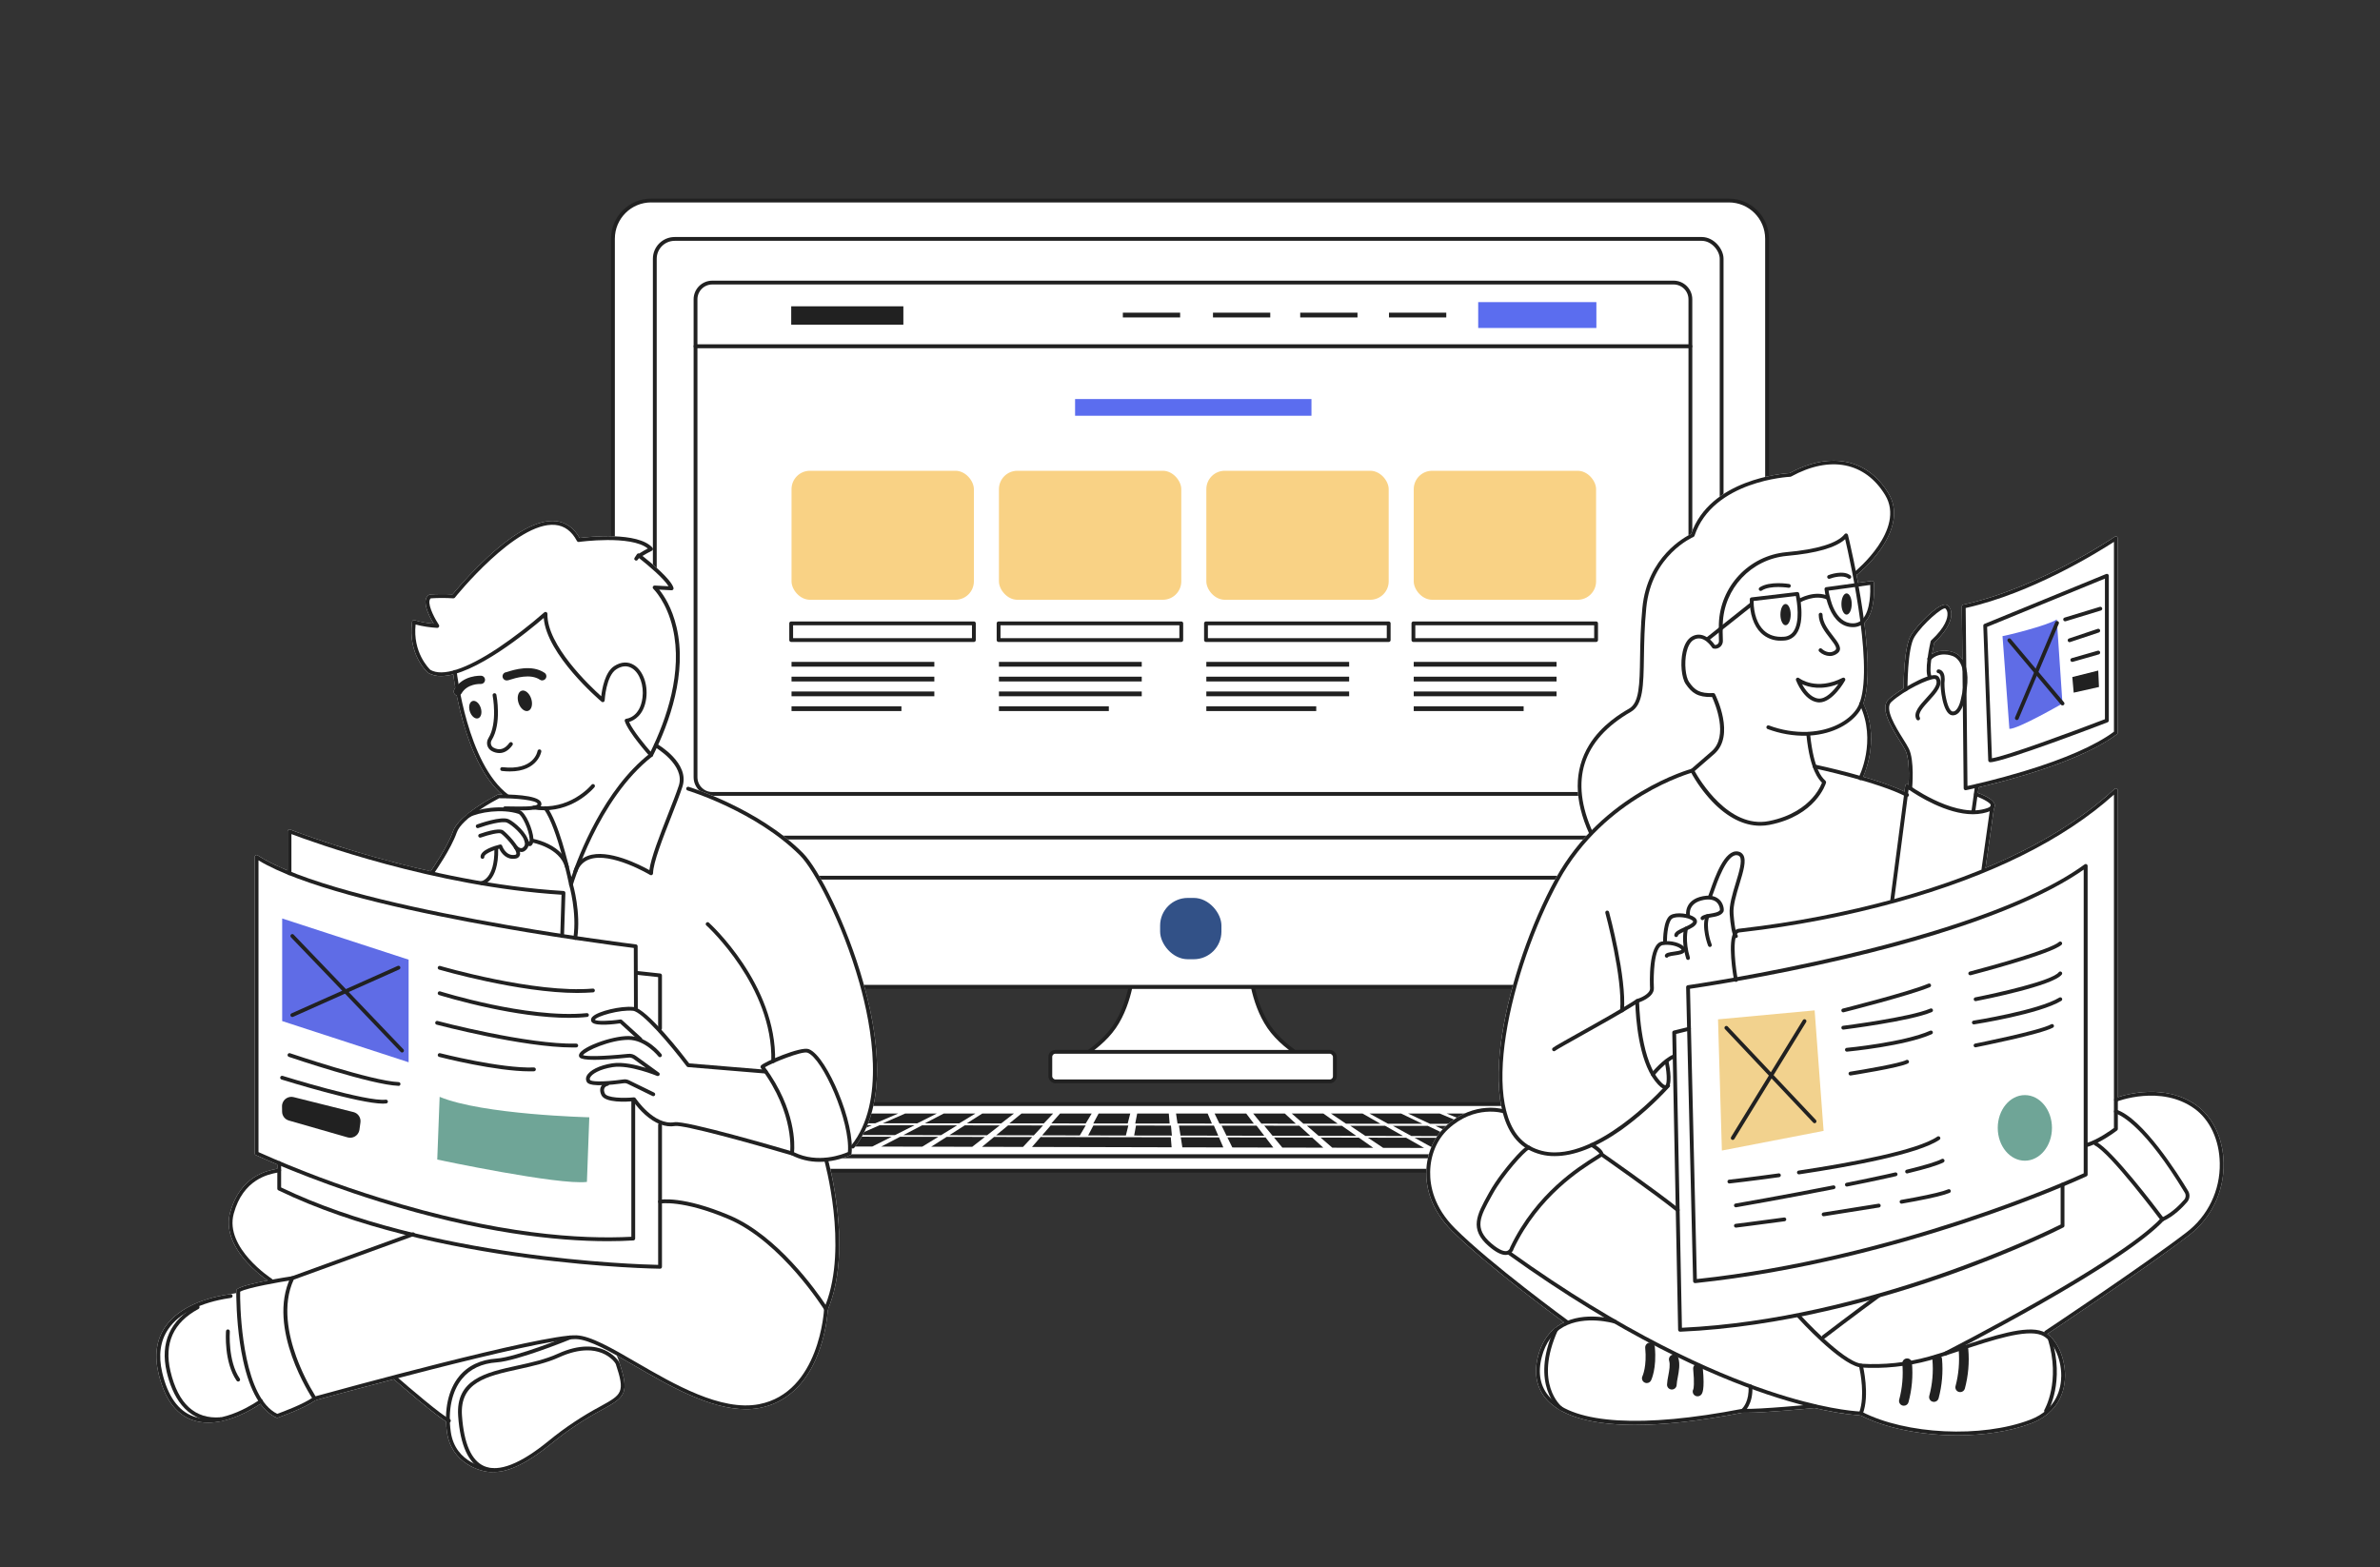
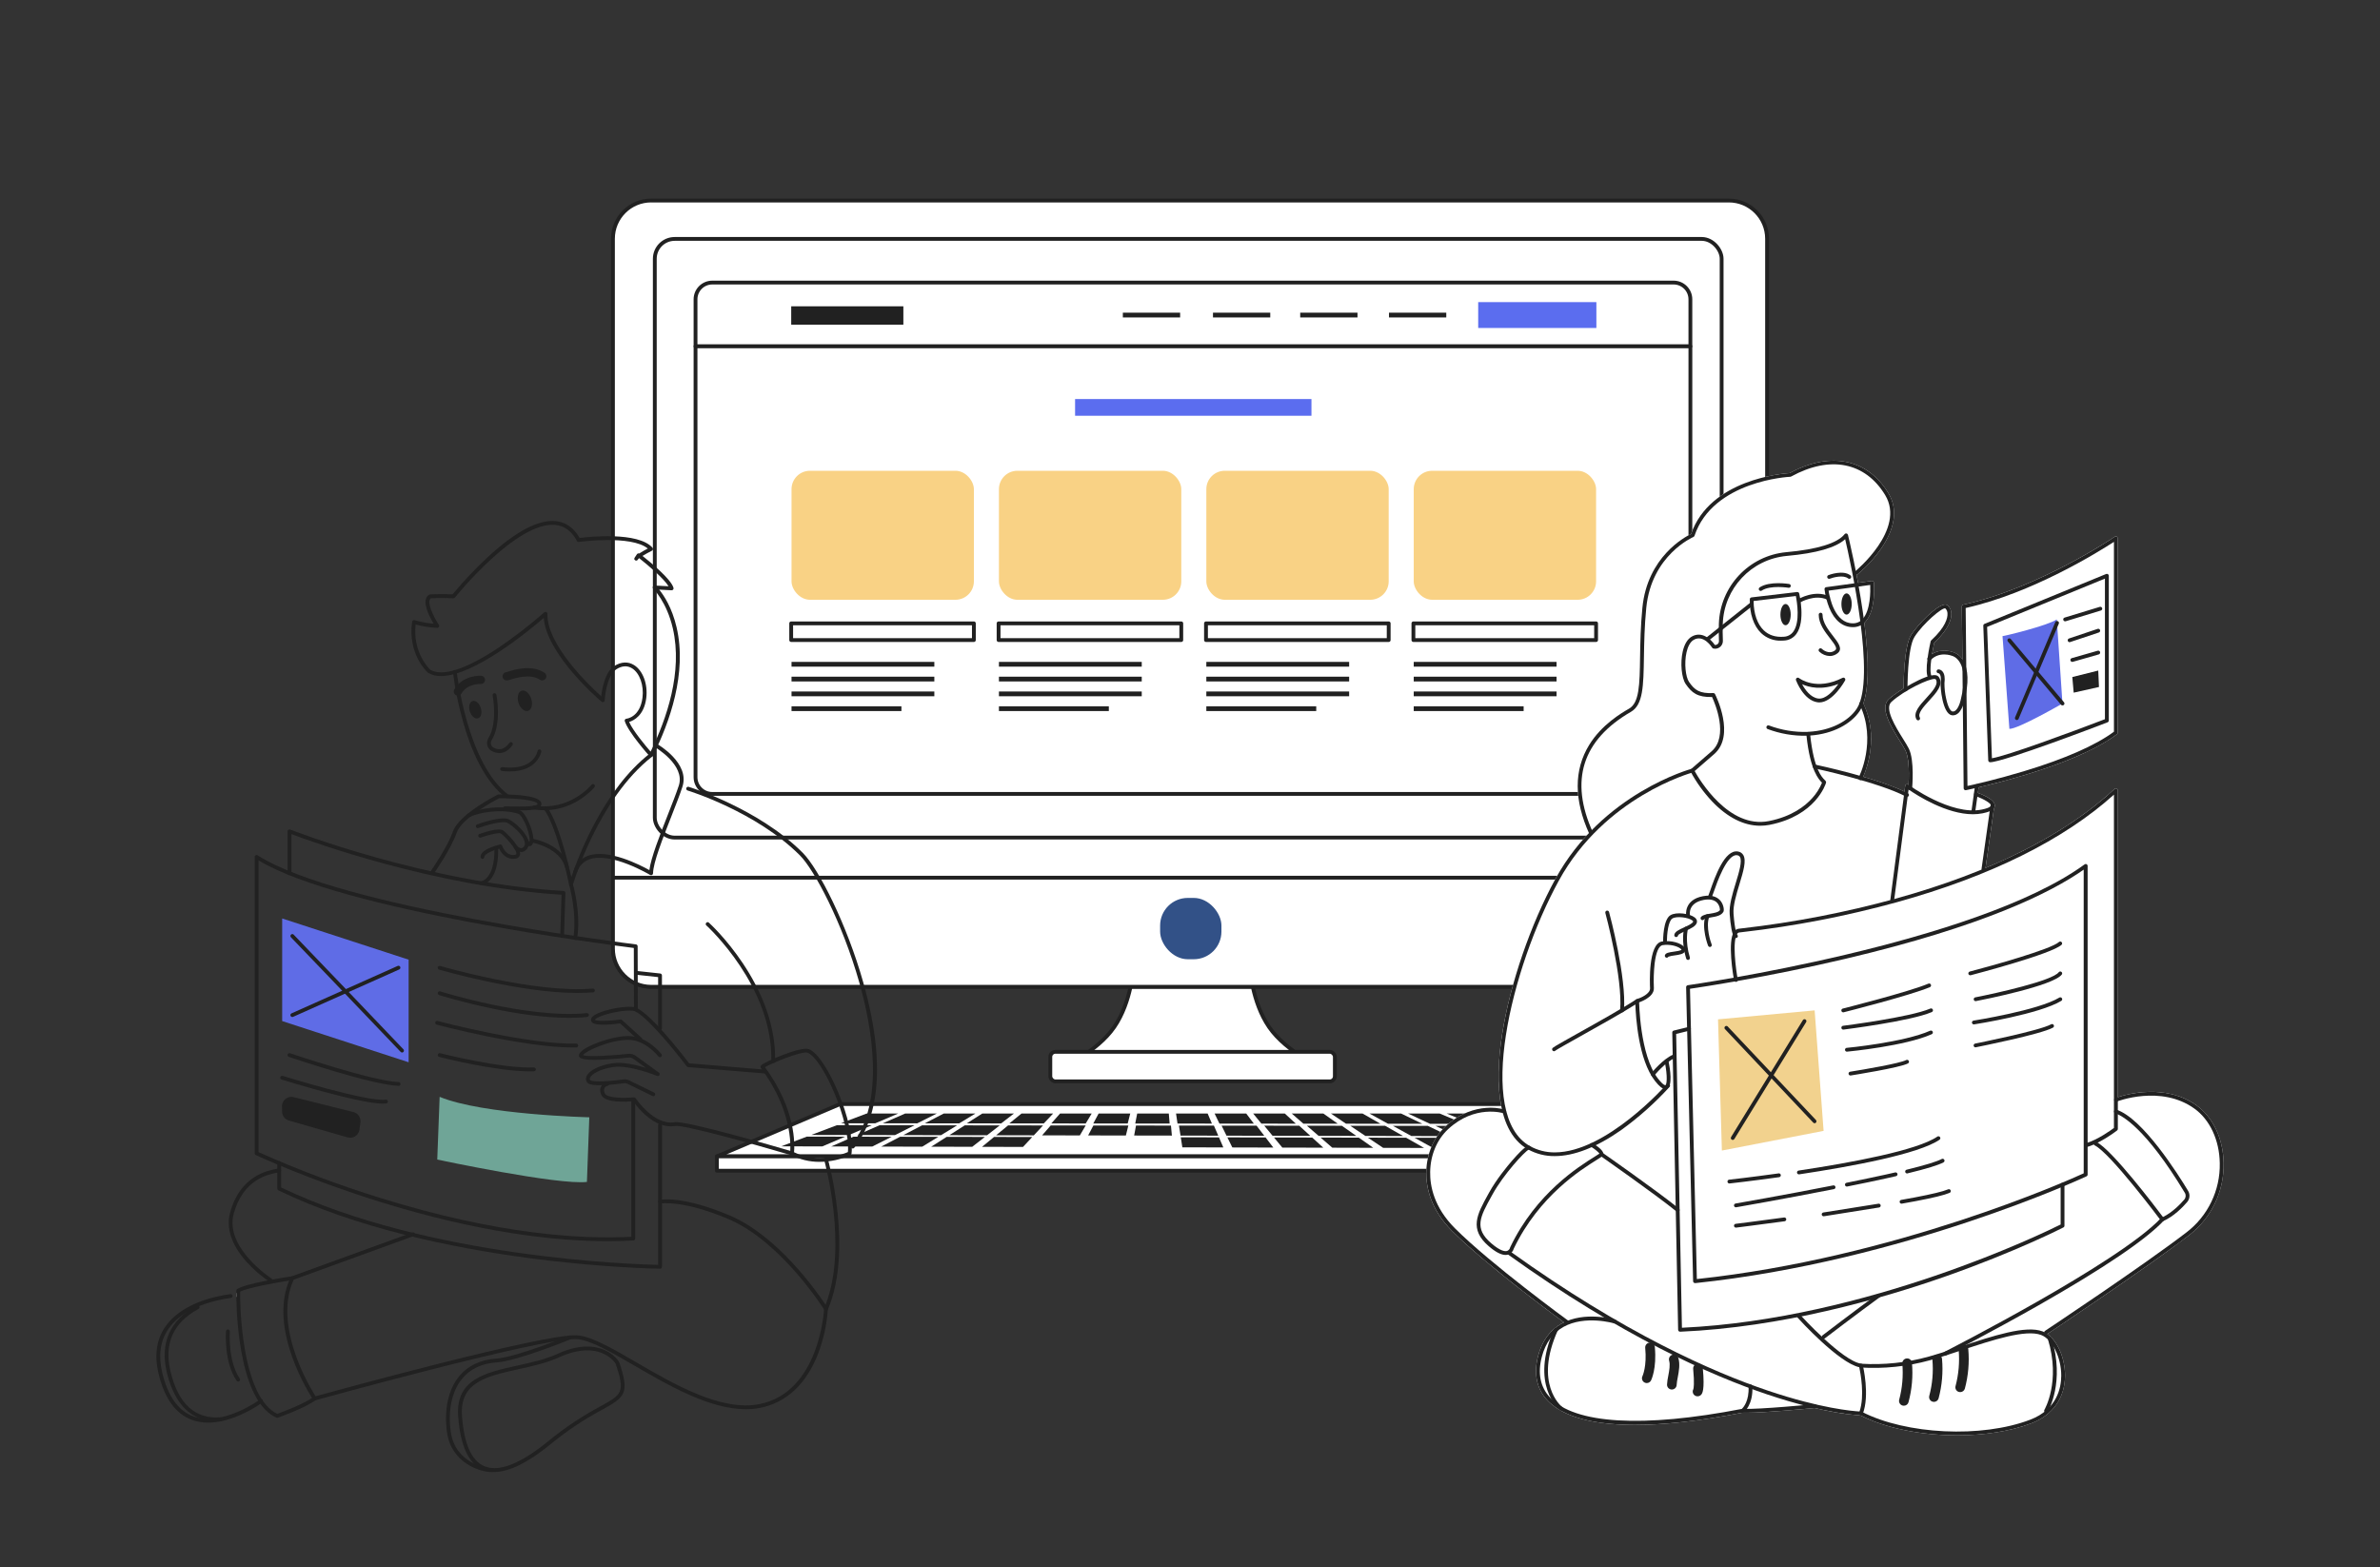
<svg xmlns="http://www.w3.org/2000/svg" id="Layer_1" data-name="Layer 1" width="1733.35" height="1141.5" viewBox="0 0 1733.35 1141.5">
  <rect x="0" y="0" width="1733.35" height="1141.5" fill="#333333" stroke="none" />
  <g>
    <path d="M924.26,747.98c-12.75-18.54-13.91-43.55-13.91-43.55h-84.93s-1.16,25.01-13.91,43.55c-12.75,18.55-39.41,30.14-39.41,30.14h191.56s-26.66-11.59-39.41-30.14Z" fill="#fff" stroke="#212121" stroke-linecap="round" stroke-linejoin="round" stroke-width="2.78" />
    <path d="M474.23,146.04h784.9c15.35,0,27.82,12.46,27.82,27.82V690.85c0,15.35-12.46,27.82-27.82,27.82H474.23c-15.35,0-27.82-12.46-27.82-27.82V173.85c0-15.35,12.46-27.82,27.82-27.82Z" fill="#fff" stroke="#212121" stroke-linecap="round" stroke-linejoin="round" stroke-width="2.78" />
    <path d="M446.41,639.23v51.62c0,15.36,12.45,27.82,27.82,27.82h784.9c15.36,0,27.82-12.46,27.82-27.82v-51.62H446.41Z" fill="#fff" stroke="#212121" stroke-linecap="round" stroke-linejoin="round" stroke-width="2.78" />
    <rect x="764.95" y="766.03" width="207.22" height="21.53" rx="3.71" ry="3.71" fill="#fff" stroke="#212121" stroke-linecap="round" stroke-linejoin="round" stroke-width="2.78" />
    <rect x="476.89" y="174" width="776.97" height="436.01" rx="14.46" ry="14.46" fill="#fff" stroke="#212121" stroke-linecap="round" stroke-linejoin="round" stroke-width="2.78" />
    <path d="M1231.1,217.98c0-6.73-5.46-12.19-12.19-12.19H518.74c-6.73,0-12.19,5.46-12.19,12.19v34.24h724.55v-34.24Z" fill="#fff" stroke="#212121" stroke-linecap="round" stroke-linejoin="round" stroke-width="2.78" />
    <path d="M506.55,252.22v313.79c0,6.73,5.46,12.19,12.19,12.19h700.18c6.73,0,12.19-5.46,12.19-12.19V252.22H506.55Z" fill="#fff" stroke="#212121" stroke-linecap="round" stroke-linejoin="round" stroke-width="2.78" />
    <g>
      <polygon points="611.91 804.08 1098.87 804.08 1178.14 842.19 522.13 842.19 611.91 804.08" fill="#fff" stroke="#212121" stroke-linecap="round" stroke-linejoin="round" stroke-width="2.78" />
      <rect x="522.13" y="842.19" width="656.01" height="10.43" fill="#fff" stroke="#212121" stroke-linecap="round" stroke-linejoin="round" stroke-width="2.78" />
    </g>
    <rect x="844.91" y="653.95" width="44.66" height="44.66" rx="20.14" ry="20.14" fill="#325187" />
    <g>
      <g>
        <g>
          <polygon points="668.02 818.12 642.96 818.09 659.21 810.99 682.24 810.99 668.02 818.12" fill="#212121" />
          <polygon points="637.46 818.09 612.41 818.07 631.12 810.99 654.15 810.99 637.46 818.09" fill="#212121" />
          <polygon points="729.13 818.17 704.08 818.15 715.39 810.99 738.43 810.99 729.13 818.17" fill="#212121" />
          <polygon points="698.58 818.14 673.53 818.12 687.31 810.99 710.34 810.99 698.58 818.14" fill="#212121" />
          <polygon points="790.73 818.22 765.68 818.2 772.03 810.99 795.06 810.99 790.73 818.22" fill="#212121" />
          <polygon points="760.18 818.2 735.13 818.17 743.94 810.99 766.97 810.99 760.18 818.2" fill="#212121" />
          <polygon points="851.85 818.28 826.8 818.26 828.21 810.99 851.24 810.99 851.85 818.28" fill="#212121" />
          <polygon points="821.3 818.25 796.24 818.23 800.12 810.99 823.15 810.99 821.3 818.25" fill="#212121" />
        </g>
        <g>
          <polygon points="913.18 818.33 888.13 818.31 884.6 810.99 907.63 810.99 913.18 818.33" fill="#212121" />
          <polygon points="882.63 818.31 857.58 818.28 856.51 810.99 879.54 810.99 882.63 818.31" fill="#212121" />
          <polygon points="974.3 818.39 949.25 818.36 940.78 810.99 963.81 810.99 974.3 818.39" fill="#212121" />
          <polygon points="943.75 818.36 918.69 818.34 912.69 810.99 935.73 810.99 943.75 818.36" fill="#212121" />
          <polygon points="1035.9 818.44 1010.85 818.42 997.41 810.99 1020.44 810.99 1035.9 818.44" fill="#212121" />
          <polygon points="1005.35 818.41 980.3 818.39 969.33 810.99 992.36 810.99 1005.35 818.41" fill="#212121" />
          <polygon points="1097.01 818.5 1071.96 818.47 1053.6 810.99 1076.63 810.99 1097.01 818.5" fill="#212121" />
          <polygon points="1066.46 818.47 1041.41 818.45 1025.51 810.99 1048.54 810.99 1066.46 818.47" fill="#212121" />
        </g>
      </g>
      <g>
        <g>
          <polygon points="651.83 826.68 624.34 826.63 640.52 819.53 665.98 819.55 651.83 826.68" fill="#212121" />
          <polygon points="618.31 826.62 590.83 826.57 609.47 819.49 634.93 819.52 618.31 826.62" fill="#212121" />
          <polygon points="718.87 826.8 691.39 826.75 702.63 819.59 728.1 819.62 718.87 826.8" fill="#212121" />
          <polygon points="685.35 826.74 657.87 826.69 671.59 819.56 697.04 819.59 685.35 826.74" fill="#212121" />
          <polygon points="786.44 826.92 758.96 826.87 765.24 819.66 790.7 819.68 786.44 826.92" fill="#212121" />
          <polygon points="752.93 826.86 725.45 826.81 734.19 819.63 759.65 819.65 752.93 826.86" fill="#212121" />
          <polygon points="853.48 827.04 826 826.99 827.35 819.72 852.81 819.75 853.48 827.04" fill="#212121" />
          <polygon points="819.97 826.98 792.49 826.93 796.3 819.69 821.76 819.72 819.97 826.98" fill="#212121" />
        </g>
        <g>
          <polygon points="920.77 827.16 893.28 827.11 889.68 819.79 915.14 819.82 920.77 827.16" fill="#212121" />
          <polygon points="887.25 827.1 859.77 827.05 858.63 819.75 884.09 819.78 887.25 827.1" fill="#212121" />
          <polygon points="987.81 827.28 960.33 827.23 951.79 819.85 977.25 819.88 987.81 827.28" fill="#212121" />
          <polygon points="954.29 827.22 926.81 827.17 920.74 819.82 946.21 819.85 954.29 827.22" fill="#212121" />
          <polygon points="1055.38 827.4 1027.9 827.35 1014.4 819.92 1039.86 819.95 1055.38 827.4" fill="#212121" />
          <polygon points="1021.86 827.34 994.38 827.29 983.35 819.88 1008.8 819.91 1021.86 827.34" fill="#212121" />
          <polygon points="1122.42 827.52 1094.94 827.47 1076.51 819.98 1101.97 820.01 1122.42 827.52" fill="#212121" />
          <polygon points="1088.91 827.46 1061.43 827.41 1045.46 819.95 1070.92 819.98 1088.91 827.46" fill="#212121" />
        </g>
      </g>
      <g>
        <g>
          <polygon points="635.25 835.03 605.4 834.95 621.58 827.85 649.41 827.9 635.25 835.03" fill="#212121" />
          <polygon points="598.85 834.93 569 834.86 587.64 827.78 615.47 827.84 598.85 834.93" fill="#212121" />
          <polygon points="708.06 835.21 678.22 835.13 689.46 827.97 717.29 828.03 708.06 835.21" fill="#212121" />
          <polygon points="671.66 835.12 641.82 835.04 655.53 827.91 683.36 827.96 671.66 835.12" fill="#212121" />
-           <polygon points="853.29 835.57 751.61 835.32 757.89 828.1 852.68 828.28 853.29 835.57" fill="#212121" />
          <polygon points="745.06 835.3 715.21 835.23 723.95 828.04 751.78 828.09 745.06 835.3" fill="#212121" />
        </g>
        <g>
          <polygon points="927.35 835.76 897.5 835.68 893.9 828.36 921.73 828.42 927.35 835.76" fill="#212121" />
          <polygon points="890.95 835.67 861.1 835.59 859.96 828.3 887.79 828.35 890.95 835.67" fill="#212121" />
          <polygon points="1000.16 835.94 970.32 835.86 961.78 828.49 989.61 828.54 1000.16 835.94" fill="#212121" />
          <polygon points="963.76 835.85 933.91 835.78 927.85 828.43 955.67 828.48 963.76 835.85" fill="#212121" />
          <polygon points="1073.56 836.12 1043.71 836.05 1030.2 828.62 1058.03 828.67 1073.56 836.12" fill="#212121" />
          <polygon points="1037.15 836.03 1007.31 835.96 996.27 828.55 1024.1 828.61 1037.15 836.03" fill="#212121" />
          <polygon points="1146.37 836.31 1116.52 836.23 1098.09 828.75 1125.92 828.8 1146.37 836.31" fill="#212121" />
          <polygon points="1109.97 836.22 1080.12 836.14 1064.16 828.69 1091.98 828.74 1109.97 836.22" fill="#212121" />
        </g>
      </g>
    </g>
    <rect x="782.98" y="290.62" width="172.15" height="12.17" fill="#5b6def" />
    <rect x="1076.57" y="220.03" width="86.07" height="18.84" fill="#5b6def" />
    <g>
      <rect x="576.22" y="453.98" width="133.05" height="12.17" fill="#fff" stroke="#212121" stroke-linecap="round" stroke-linejoin="round" stroke-width="2.78" />
      <g>
        <rect x="576.47" y="482.05" width="104.01" height="3.47" fill="#212121" />
        <rect x="576.47" y="492.83" width="104.01" height="3.47" fill="#212121" />
        <rect x="576.47" y="503.61" width="104.01" height="3.47" fill="#212121" />
        <rect x="576.47" y="514.39" width="80.04" height="3.47" fill="#212121" />
      </g>
      <rect x="576.47" y="342.86" width="132.81" height="93.95" rx="13.42" ry="13.42" fill="#f9d285" />
    </g>
    <g>
      <rect x="727.27" y="453.98" width="133.05" height="12.17" fill="#fff" stroke="#212121" stroke-linecap="round" stroke-linejoin="round" stroke-width="2.78" />
      <g>
        <rect x="727.52" y="482.05" width="104.01" height="3.47" fill="#212121" />
        <rect x="727.52" y="492.83" width="104.01" height="3.47" fill="#212121" />
        <rect x="727.52" y="503.61" width="104.01" height="3.47" fill="#212121" />
        <rect x="727.52" y="514.39" width="80.04" height="3.47" fill="#212121" />
      </g>
      <rect x="727.52" y="342.86" width="132.81" height="93.95" rx="13.42" ry="13.42" fill="#f9d285" />
    </g>
    <g>
      <rect x="878.33" y="453.98" width="133.05" height="12.17" fill="#fff" stroke="#212121" stroke-linecap="round" stroke-linejoin="round" stroke-width="2.78" />
      <g>
        <rect x="878.57" y="482.05" width="104.01" height="3.47" fill="#212121" />
        <rect x="878.57" y="492.83" width="104.01" height="3.47" fill="#212121" />
        <rect x="878.57" y="503.61" width="104.01" height="3.47" fill="#212121" />
        <rect x="878.57" y="514.39" width="80.04" height="3.47" fill="#212121" />
      </g>
      <rect x="878.57" y="342.86" width="132.81" height="93.95" rx="13.42" ry="13.42" fill="#f9d285" />
    </g>
    <g>
      <rect x="1029.38" y="453.98" width="133.05" height="12.17" fill="#fff" stroke="#212121" stroke-linecap="round" stroke-linejoin="round" stroke-width="2.78" />
      <g>
        <rect x="1029.62" y="482.05" width="104.01" height="3.47" fill="#212121" />
        <rect x="1029.62" y="492.83" width="104.01" height="3.47" fill="#212121" />
        <rect x="1029.62" y="503.61" width="104.01" height="3.47" fill="#212121" />
        <rect x="1029.62" y="514.39" width="80.04" height="3.47" fill="#212121" />
      </g>
      <rect x="1029.62" y="342.86" width="132.81" height="93.95" rx="13.42" ry="13.42" fill="#f9d285" />
    </g>
    <rect x="1011.6" y="227.72" width="41.72" height="3.47" fill="#212121" />
    <rect x="946.94" y="227.72" width="41.72" height="3.47" fill="#212121" />
    <rect x="883.41" y="227.72" width="41.72" height="3.47" fill="#212121" />
    <rect x="817.77" y="227.72" width="41.72" height="3.47" fill="#212121" />
    <rect x="576.24" y="223.08" width="81.68" height="13.42" fill="#212121" />
  </g>
  <g>
    <g>
      <path d="M1593.96,899.86c-32.3,24.71-99.89,69.64-102.89,71.66,7.51,5.34,12.97,17.76,12.9,30.42-.08,16.09-9,28.71-24.42,34.6-15.42,5.89-34.65,8.79-54.12,8.79-25.63,0-51.71-4.95-70.5-14.55-2.06-.08-13.59-.73-33.35-5.33-2.79,.27-35.48,3.44-49.66,3.44-1.03,0-1.96-.02-2.78-.06-32.71,6.39-58.33,8.92-78.37,8.92-37.26,0-55.26-8.75-63.88-18-7.76-8.29-10.07-19.48-6.66-32.34,2.25-8.5,6.28-15.18,12-19.95,.07-.06,.13-.12,.21-.17,1.51-1.23,3.12-2.35,4.86-3.32,.58-.32,1.15-.62,1.73-.9-8.72-6.42-57.65-42.69-81.49-66.59-15.88-15.93-19-32.17-18.79-43,.23-13,5.31-25,13.93-33.07,10.87-10.15,22-12.95,29.49-13.51,3.9-.36,7.81-.11,11.62,.72-4.05-18.18-2.08-39.82,.28-54.75,5.76-36.4,20.61-79.63,38.75-112.81,7.1-12.97,15.51-24,24.39-33.35-10.95-24.53-10.9-46.11,.17-64.16,9.16-14.93,23.63-23.3,29.07-26.46,7.49-4.33,7.71-17.48,8-37.39,.17-10.58,.37-22.57,1.7-36.15,3.65-37.07,31.07-51.57,35.45-53.65,13.89-39.92,67-44.05,71.75-44.34,13.82-7.53,27.59-10.42,39.84-8.39,13.21,2.19,24.32,10.16,32.11,23,6.9,11.3,5.1,25.11-5.1,40.11-4.93,7.05-10.75,13.44-17.32,19-.23,.19-.5,.27-.78,.29,.37,1.9,.74,3.87,1.11,5.89l9.96-1.36c.38-.05,.77,.05,1.06,.29,.31,.25,.49,.61,.51,1,.07,.81,1.62,20-6.17,28.43-.25,.28-.52,.54-.79,.79,2.86,22.56,3.92,45.55-.69,58.69,11.19,23.8,2.67,47.02-.12,53.4,10.71,3.12,21.81,6.84,30.04,10.78l.53-4.12c.11-.76,.82-1.3,1.58-1.19,.23,.03,.45,.12,.63,.25,.02,0,.11,.08,.24,.17,.33-5.5,.79-18.98-2.3-25.14-.89-1.78-2.36-4.15-4.07-6.89-6.3-10.15-14.94-24-8-30.39,2.32-2.12,6.29-4.97,10.77-7.75,.01-4.75,.25-30.82,5.56-39.11,4.87-7.58,18.07-21,24-21.94,.9-.2,1.83,0,2.56,.54,1.69,1.52,2.64,3.68,2.61,5.95,.13,3.49-1.32,10.88-12.42,21.27-.25,1.12-.94,4.37-1.57,8.18,6.91-4.41,14.73-1.58,15.68-1.22,2.63,.94,4.86,2.71,6.38,5.02l-.39-38.4c0-.66,.46-1.23,1.1-1.37,54.7-11.84,109.73-49.07,110.28-49.45,.43-.29,.98-.32,1.43-.08,.46,.25,.74,.72,.74,1.23v141.56c0,.44-.2,.85-.55,1.11-26.09,19.79-79.28,33.69-100.77,38.72l-.56,4.01c3.83,1.4,12.65,5.12,12.36,9.42-.04,.64-.26,1.21-.62,1.72l-6.16,43.56c38.49-16.05,69.97-35.31,94.01-57.56,.42-.37,1.01-.47,1.51-.25,.51,.22,.83,.72,.83,1.27v223.46c7.46-2.44,35.21-9.88,57.39,6.04,12,8.65,19.39,24.33,19.65,41.95,.45,20.67-9.02,40.3-25.48,52.81Z" fill="#fff" />
      <g>
        <path d="M1281.95,601.38c-11.89,0-23.84-6-35-17.68-6.18-6.56-11.47-13.9-15.74-21.83-.29-.57-.16-1.26,.32-1.68l15-13c12.67-11,2.52-34.91,.37-39.56-10.55,.25-14.78-3-19.18-9.43-3.08-4.51-4.09-15.37-2.19-23.71,1.21-5.33,3.48-9.09,6.56-10.86,7.3-4.21,14,1.88,16.83,6.11,.73,.05,1.44-.18,2-.65,.68-.57,1.05-1.43,1-2.32-.17-4.27-.2-8.41-.07-12.32,.81-27.34,21.89-49.78,49.12-52.3,22.58-2,37.26-6.55,42.46-13.11,.33-.42,.86-.61,1.38-.5,.51,.11,.92,.5,1.06,1,1,4.2,25.08,103.17,8.65,128.15-6.22,9.45-19.41,16.81-36.1,18,2.62,24.59,8.52,30.41,10.48,32.35,.36,.3,.67,.67,.9,1.08,.15,.31,.18,.67,.09,1-.29,1-7.47,24-41.14,30.62-2.24,.43-4.52,.65-6.8,.64Zm-47.74-39.83c3.53,6.36,24.86,42.16,54,36.44,16.71-3.28,26.42-10.9,31.63-16.71,3.03-3.3,5.44-7.12,7.13-11.27h0c-2.15-2.12-8.59-8.48-11.31-34.19-9.65,.19-19.25-1.46-28.29-4.86-.72-.26-1.09-1.06-.83-1.78,.27-.72,1.07-1.09,1.79-.83,8.97,3.38,18.51,4.97,28.09,4.68,.11-.04,.23-.07,.35-.08,.16-.03,.33-.03,.49,0,16.24-.85,29-7.8,35-16.81,14.37-21.85-4.75-107.66-8.44-123.46-6.77,6.17-21,10.27-42.54,12.19-25.84,2.39-45.83,23.68-46.59,49.62-.13,3.84-.1,7.92,.07,12.11,.12,3.12-2.31,5.75-5.44,5.87-.5,.02-1.01-.03-1.5-.14-.36-.09-.67-.32-.86-.63-.25-.4-6.24-9.87-13.44-5.71-3,1.74-4.5,5.89-5.23,9.07-1.85,8.13-.59,18.06,1.78,21.52,4.11,6,7.64,8.61,17.69,8.19,.55-.03,1.06,.27,1.3,.76,.62,1.22,15,30.12-.66,43.7l-14.19,12.32Z" fill="#212121" />
        <path d="M1158.82,608.28c-.55,0-1.04-.32-1.27-.82-11.29-24.84-11.35-46.68-.16-64.91,9.16-14.93,23.63-23.3,29.07-26.46,7.49-4.33,7.71-17.48,8-37.39,.17-10.58,.37-22.57,1.7-36.15,3.65-37.07,31.07-51.57,35.45-53.65,13.89-39.92,67-44.05,71.75-44.34,13.82-7.53,27.59-10.42,39.84-8.39,13.21,2.19,24.32,10.16,32.11,23,6.9,11.3,5.1,25.11-5.1,40.11-4.93,7.05-10.75,13.44-17.32,19-.6,.49-1.47,.4-1.96-.2-.49-.6-.4-1.47,.2-1.96,.37-.3,37-30.5,21.84-55.54-14.53-24-40.14-29.08-68.51-13.51-.19,.1-.4,.16-.61,.17-.56,0-56.22,2.74-69.76,43-.13,.38-.41,.68-.78,.84-.31,.13-30.56,13.23-34.34,51.63-1.33,13.47-1.52,25.4-1.7,35.93-.34,20.85-.56,34.62-9.41,39.75-35.56,20.58-44.91,50.13-27.78,87.81,.32,.69,.02,1.51-.67,1.83,0,0-.01,0-.02,0-.17,.12-.36,.21-.57,.24Z" fill="#212121" />
        <path d="M1132.31,841.98c-6.8,.08-13.51-1.6-19.46-4.89-25.66-14.35-22.78-58.92-18.77-84.22,5.76-36.4,20.61-79.63,38.75-112.81,34.11-62.35,98.61-80,99.26-80.17,.74-.2,1.5,.25,1.7,.99s-.25,1.5-.99,1.7c-.64,.17-64,17.54-97.53,78.82-35,64-60.63,171.15-21.06,193.27,5.54,3.08,11.78,4.67,18.12,4.61,37.53,0,81-49,81.48-49.56,.49-.59,1.36-.67,1.94-.18,.02,.02,.04,.03,.06,.05,.59,.5,.66,1.39,.15,1.97,0,0-.02,.02-.02,.03-10.67,11.71-22.53,22.28-35.39,31.54-17.88,12.49-34.19,18.85-48.24,18.85Z" fill="#212121" />
        <path d="M1212.83,793.15c-2,0-4.39-1.92-7.57-6-12-15.37-13.9-46.46-14.22-55.59-9.16,5.88-26.93,15.82-40.19,23.24-8.69,4.87-16.91,9.47-18,10.32-.5,.58-1.38,.65-1.96,.14-.43-.37-.59-.96-.41-1.49,.27-.82,.3-.91,19-11.39,14.32-8,33.93-19,42.1-24.5,.64-.43,1.5-.26,1.93,.37,.15,.23,.24,.49,.24,.77,0,.39,.46,39.41,13.7,56.43,4.13,5.31,5.47,4.91,5.47,4.91,1-.45,1.66-6.43-.42-16.75-.15-.75,.34-1.49,1.09-1.64,.75-.15,1.49,.34,1.64,1.09,1.07,5.31,3.1,17.87-1.15,19.82-.39,.18-.82,.27-1.25,.27Z" fill="#212121" />
        <path d="M1192.37,730.41c-.77,0-1.38-.64-1.38-1.4,0-.61,.41-1.14,.99-1.32,2.79-.83,10-3.88,9.76-8-.18-3.31-1.42-32.41,8.66-34,6.84-1.1,13.9,1.2,16.2,4,.75,.81,1,1.96,.65,3-.83,2.16-4.24,2.65-7.86,3.16-1.46,.13-2.89,.44-4.28,.9-.32,.6-1.03,.88-1.68,.67-.73-.25-1.11-1.03-.87-1.76,.57-1.72,3-2.07,6.44-2.56,1.69-.24,5.21-.74,5.67-1.43-.25-.35-.55-.65-.9-.9-2.37-1.79-7.7-3.25-12.93-2.42-2.71,.44-4.76,5.15-5.77,13.26-.65,5.94-.84,11.91-.56,17.88,.38,7.2-11.25,10.71-11.75,10.85-.13,.04-.26,.07-.39,.07Zm22.84-33.86" fill="#212121" />
        <path d="M1212.62,687.38c-.76,0-1.38-.61-1.39-1.37h0c0-1.65,0-16.2,5.31-19.45,4.28-2.61,14.07-1.27,17.74,1.65,1.91,1.52,1.75,3.09,1.48,3.89-.85,2.56-4.37,4.16-8.1,5.86-1.89,.86-5.4,2.46-5.52,3.28-.1,.76-.78,1.29-1.54,1.21-.74-.07-1.29-.74-1.22-1.48,.24-2.4,3.43-3.86,7.12-5.54,2.6-1.18,6.16-2.8,6.63-4.21,.09-.28-.42-.71-.58-.84-2.8-2.22-11.38-3.39-14.57-1.45-3,1.84-4,11.43-4,17.05,0,.77-.61,1.39-1.38,1.4h.02Z" fill="#212121" />
        <path d="M1229.39,699.11c-.61,0-1.15-.41-1.33-1-4-13.11-1.55-21.86-1.44-22.23,.23-.73,1.02-1.13,1.75-.9,.7,.22,1.11,.96,.92,1.67,0,.08-2.29,8.39,1.43,20.66,.23,.73-.18,1.5-.91,1.73,0,0,0,0-.01,0-.13,.04-.27,.07-.41,.07Z" fill="#212121" />
        <path d="M1239.94,670.14c-.34,0-.67-.13-.92-.35-.59-.49-.66-1.37-.17-1.96,.01-.01,.02-.03,.04-.04,1.32-1.51,4-1.94,6.76-2.4s6-1,7-2.58c-.01-2.06-.82-4.03-2.25-5.51-2.06-2-5.27-2.69-9.56-1.89-11.53,2.17-10.14,10.5-10.08,10.86,.09,.76-.45,1.46-1.21,1.55-.7,.09-1.35-.36-1.52-1.05,0-.12-1.92-11.42,12.3-14.09,7.4-1.38,11.14,1.28,13,3.75,2.11,2.85,2.41,6.5,1.87,7.54-1.52,2.92-5.53,3.58-9.08,4.16-2.08,.34-4.45,.73-5.12,1.49-.26,.33-.65,.52-1.06,.52Z" fill="#212121" />
        <path d="M1245.31,689.69c-.46,0-.9-.23-1.15-.62-.42-.64-5.23-13.83-1.91-22.36,.27-.71,1.06-1.07,1.76-.8,0,0,.02,0,.03,0,.72,.28,1.07,1.08,.8,1.8-2.75,7.07,1.11,18.67,1.68,19.89,.36,.63,.17,1.44-.44,1.84-.23,.16-.49,.24-.77,.24Z" fill="#212121" />
        <path d="M1264.26,683.17c-.24,0-.48-.06-.69-.18-2.19-1.25-3.3-10.06-3.84-17.23-.49-6.47,2-14.76,4.45-22.78,2.38-7.82,4.83-15.9,3-18.91-.43-.67-1.13-1.11-1.92-1.19-.22-.05-.45-.07-.68-.07-7.15,0-14.12,20-16.47,26.76-1.3,3.73-1.46,4.15-2,4.53-.63,.43-1.49,.26-1.92-.37,0,0,0,0,0,0-.34-.51-.31-1.19,.08-1.66,.21-.42,.74-1.94,1.25-3.41,3.42-9.83,10.52-30.28,20.27-28.51,1.57,.22,2.96,1.14,3.79,2.49,2.48,4.06,.08,12-2.71,21.16-2.35,7.77-4.79,15.8-4.34,21.76,.94,12.38,2.46,14.88,2.67,15.18,.58,.5,.64,1.38,.14,1.96-.26,.3-.65,.48-1.05,.48h-.03Z" fill="#212121" />
        <path d="M1203.77,783.83c-.76,0-1.39-.6-1.4-1.36,0-.33,.11-.65,.32-.9,.34-.42,8.46-10.45,16.08-13.59,.71-.29,1.52,.05,1.82,.76,.29,.71-.05,1.52-.76,1.82h0c-7,2.87-14.9,12.67-15,12.76-.26,.33-.65,.52-1.06,.52Z" fill="#212121" />
        <path d="M1181.35,737.28h-.14c-.76-.06-1.33-.72-1.27-1.48,0,0,0-.01,0-.02,2-23.61-10.63-70.38-10.76-70.85-.2-.74,.24-1.51,.98-1.71,.74-.2,1.51,.24,1.71,.98,.52,1.94,12.84,47.72,10.84,71.81-.06,.71-.65,1.26-1.36,1.27Z" fill="#212121" />
        <path d="M1354.94,568.17c-.22,0-.44-.06-.64-.16-.68-.35-.95-1.19-.59-1.87,0,0,0,0,0,0,.14-.26,13.52-26.45,.63-53.16-.33-.69-.04-1.53,.65-1.86,.69-.33,1.53-.04,1.86,.65,13.51,28-.53,55.39-.68,55.66-.24,.46-.71,.75-1.23,.75Z" fill="#212121" />
        <path d="M1297.15,466.6c-5.35,.16-10.54-1.79-14.45-5.45-5.51-5.22-8.54-14.23-8.32-24.72,.02-.69,.54-1.27,1.23-1.35l33.23-3.91c.7-.09,1.36,.37,1.52,1.06,.19,.81,4.72,20.14-2.05,29.43-2.09,2.91-5.41,4.7-9,4.85-.73,.06-1.45,.09-2.16,.09Zm-20-28.9c0,9.18,2.73,16.94,7.47,21.44,3.69,3.5,8.58,5.05,14.51,4.6,2.76-.09,5.33-1.47,6.93-3.72,5.13-7,2.71-21.66,1.85-25.94l-30.76,3.62Z" fill="#212121" />
        <path d="M1349.4,456.74c-7.4,0-13.32-4.86-17.12-14-1.75-4.36-2.92-8.93-3.48-13.59-.08-.74,.45-1.41,1.19-1.51l33.19-4.54c.38-.05,.76,.05,1.06,.29,.3,.25,.49,.61,.51,1,.07,.81,1.62,20-6.17,28.43-2.35,2.58-5.7,4.01-9.18,3.92Zm-17.66-26.58c.79,5.18,4.55,23.8,17.66,23.8,2.72,.07,5.33-1.06,7.13-3.1,5.82-6.34,5.73-20.3,5.54-24.85l-30.33,4.15Z" fill="#212121" />
        <ellipse cx="1300.42" cy="447.62" rx="3.75" ry="7.73" fill="#212121" />
        <ellipse cx="1344.85" cy="439.89" rx="3.75" ry="7.73" fill="#212121" />
        <path d="M1346.85,421.56c-.31,0-.61-.11-.86-.3-3.45-2.72-10.81-.77-13.35,.21-.72,.28-1.52-.08-1.8-.8-.28-.72,.08-1.52,.8-1.8,.44-.17,10.68-4.06,16.08,.21,.6,.48,.7,1.35,.23,1.95-.26,.33-.66,.53-1.09,.53h-.01Z" fill="#212121" />
        <path d="M1282.29,430.36c-.77,0-1.39-.62-1.39-1.39,0-.47,.23-.91,.62-1.16,7.22-4.81,20.94-2.59,21.52-2.5,.76,.12,1.27,.84,1.15,1.6s-.84,1.27-1.6,1.15c-.13,0-13.23-2.14-19.53,2.06-.23,.16-.5,.24-.77,.24Z" fill="#212121" />
        <path d="M1310.63,438.83c-.77,0-1.39-.61-1.4-1.38,0-.5,.26-.96,.69-1.21,.48-.28,11.77-6.79,22-2.08,.7,.32,1.01,1.15,.68,1.85-.32,.7-1.15,1.01-1.84,.68h0c-8.94-4.1-19.37,1.88-19.47,1.94-.2,.12-.43,.19-.66,.2Z" fill="#212121" />
        <path d="M1332.61,477.78c-2.84-.09-5.55-1.22-7.62-3.18-.59-.49-.67-1.37-.18-1.96s1.37-.67,1.96-.18c.05,.04,.1,.09,.15,.14,.2,.19,5,4.66,9.72,.92,1.59-1.27,0-3.69-3.78-8.54s-8.29-10.68-8.29-17.35c0-.77,.62-1.39,1.39-1.39s1.39,.62,1.39,1.39c0,5.72,4.27,11.22,7.71,15.64,3.71,4.79,7.23,9.31,3.31,12.43-1.62,1.34-3.65,2.07-5.75,2.08Z" fill="#212121" />
        <path d="M1325.01,511.57c-.42,0-.84-.02-1.25-.08-10.16-1.4-15.51-15.47-15.73-16.07-.22-.58-.02-1.24,.48-1.61,.5-.37,1.18-.37,1.68,0,.52,.41,12.65,9.56,31.74-.14,.68-.35,1.52-.08,1.87,.6,.21,.41,.2,.9-.02,1.31-.38,.7-9,15.99-18.77,15.99Zm-12.54-13.24c2.16,4,6.17,9.65,11.67,10.4s11.23-5.64,14.75-10.61c-12.24,4.81-21.49,2.43-26.42,.21h0Z" fill="#212121" />
        <path d="M1243.89,466.6c-.77,0-1.39-.62-1.39-1.39,0-.42,.19-.82,.53-1.09l31.87-25.32c.6-.48,1.48-.38,1.95,.23,.48,.6,.38,1.48-.22,1.95h0l-31.87,25.3c-.25,.2-.55,.31-.87,.32Z" fill="#212121" />
        <path d="M1388.93,580.37c-.22,0-.44-.05-.64-.16-20.44-10.71-66.52-20.56-67-20.65-.75-.16-1.23-.9-1.07-1.65,.16-.75,.9-1.23,1.65-1.07,1.9,.4,46.91,10,67.69,20.91,.68,.36,.94,1.2,.58,1.88-.24,.46-.72,.74-1.23,.74h.02Z" fill="#212121" />
        <path d="M1378.07,657.12h-.18c-.76-.1-1.3-.8-1.2-1.56,0,0,0,0,0,0l10.86-83.2c.11-.77,.81-1.3,1.58-1.19,.23,.03,.44,.12,.63,.25,.31,.23,31.06,22.77,53.63,18.18,6.49-1.33,6.67-2.86,6.68-2.93,.09-1.37-4.54-4.54-11.34-6.91-.74-.22-1.15-.99-.93-1.73,.22-.74,.99-1.15,1.73-.93,.04,.01,.08,.03,.12,.04,3.17,1.1,13.5,5.07,13.19,9.72-.22,3.31-5.18,4.7-8.9,5.46-2.33,.46-4.7,.69-7.07,.68-19.19,0-40.42-13.55-46.86-18l-10.56,80.91c-.09,.69-.68,1.21-1.38,1.21Z" fill="#212121" />
        <path d="M1444.54,634.34h-.2c-.76-.11-1.29-.81-1.18-1.57l6.58-46.52c.08-.76,.76-1.32,1.52-1.25,.76,.08,1.32,.76,1.25,1.52,0,.04,0,.08-.02,.12l-6.58,46.52c-.1,.68-.68,1.18-1.37,1.18Z" fill="#212121" />
        <path d="M1437.15,592.6h-.19c-.76-.11-1.29-.81-1.19-1.57l2.61-18.68c.11-.76,.81-1.29,1.57-1.19,.76,.11,1.29,.81,1.18,1.57l-2.6,18.68c-.1,.68-.69,1.19-1.38,1.19Z" fill="#212121" />
        <path d="M1391.21,575.51h-.13c-.76-.07-1.32-.74-1.25-1.5,0,0,0,0,0-.01,0-.2,1.77-19.75-2.13-27.55-.89-1.78-2.36-4.15-4.07-6.89-6.3-10.15-14.94-24-8-30.39,6.66-6.09,27-18.24,33.89-17.43,1.02,.06,1.97,.57,2.57,1.4,3.64,5.39-1.84,11.38-7.14,17.17-4.15,4.55-8.45,9.25-6.75,12.24,.38,.67,.14,1.52-.53,1.9s-1.52,.14-1.9-.53c-2.7-4.75,2.29-10.2,7.12-15.48,4.57-5,9.3-10.17,6.88-13.75-.17-.12-.37-.19-.58-.19-4.1-.49-22.38,8.2-31.69,16.72-5.23,4.78,3,18.07,8.49,26.87,1.75,2.8,3.25,5.22,4.2,7.11,4.25,8.51,2.48,28.22,2.4,29.06-.07,.71-.67,1.26-1.39,1.25Z" fill="#212121" />
        <path d="M1387.79,503.52c-.76,0-1.38-.62-1.39-1.38,0-1.25-.17-30.89,5.56-39.83,4.87-7.58,18.07-21,24-21.94,.89-.2,1.83,0,2.56,.54,1.69,1.52,2.64,3.68,2.61,5.95,.13,3.49-1.32,10.88-12.42,21.27-.33,1.46-1.41,6.54-2.11,11.78-1.15,8.68-.43,11.55,.1,12.48,.38,.67,.14,1.52-.53,1.9s-1.52,.14-1.9-.53c-1.27-2.22-1.41-6.88-.44-14.22,.84-6.31,2.24-12.38,2.25-12.44,.06-.27,.2-.52,.41-.71,10.57-9.8,12-16.38,11.86-19.43,.04-1.46-.53-2.87-1.58-3.88-2.22-.83-16.11,10.89-22.43,20.74-5.29,8.24-5.12,38-5.12,38.3,.01,.76-.6,1.39-1.36,1.4,0,0-.01,0-.02,0h-.06Z" fill="#212121" />
        <path d="M1422.4,520.98c-.3,0-.6-.02-.89-.07-6.81-1.09-8.51-20.73-8.13-23.67,.53-4.08-.23-5.74-.73-6.36-.21-.3-.52-.51-.88-.58-.75,0-1.36-.61-1.36-1.36,0-.01,0-.02,0-.03,.01-.77,.65-1.4,1.42-1.39,1.11,.07,2.13,.59,2.84,1.44,1.5,1.71,2,4.61,1.47,8.64-.02,3.84,.41,7.67,1.28,11.41,1.42,6.44,3.27,8.95,4.53,9.15,3.37,.54,5.53-5.95,6-8.27,3.78-15,1.9-23-.34-27-2.34-4.23-5.46-5.1-5.59-5.14-.07-.01-.13-.03-.19-.06-.37-.15-9.31-3.65-15.67,3-.49,.59-1.37,.67-1.96,.18-.59-.49-.67-1.37-.18-1.96,.04-.05,.09-.1,.14-.15,7.42-7.77,17.57-4.1,18.66-3.68,2.95,1.06,5.41,3.15,6.91,5.9,3.92,6.52,4.23,16.45,.94,29.54-.08,.39-2.29,10.45-8.27,10.45Z" fill="#212121" />
        <path d="M1431.53,575.51c-.32,0-.62-.11-.87-.31-.33-.26-.52-.65-.52-1.07l-1.33-132.42c0-.66,.45-1.24,1.1-1.37,54.7-11.84,109.73-49.07,110.28-49.45,.43-.29,.98-.32,1.43-.08,.45,.24,.74,.72,.74,1.23v141.56c0,.44-.2,.85-.55,1.11-32.46,24.61-106.85,40.12-110,40.77-.09,.02-.19,.03-.28,.03Zm.07-132.7l1.3,129.59c5.15-1.11,21.67-4.84,40.75-10.61,29.89-9,52.66-19,65.93-28.89v-138.27c-10.72,6.97-59.3,37.35-107.98,48.18h0Z" fill="#212121" />
        <path d="M1449.42,555.13c-.75,0-1.36-.59-1.39-1.34l-3.59-98.08c-.02-.58,.32-1.12,.86-1.34l88.62-36.34c.43-.17,.92-.12,1.31,.14,.38,.26,.61,.69,.61,1.15v105.43c0,.57-.35,1.09-.89,1.3-3.1,1.23-75.93,29.08-85.53,29.08Zm-2.21-98.55l3.51,95.65c10.64-1.64,57.26-18.85,82.3-28.44v-102.4l-85.81,35.19Z" fill="#212121" />
        <path d="M1458.43,463.28c1.31,0,32.8-7.6,39.53-12.16l4.13,61.25s-32.36,18.68-38.66,18.46l-5-67.55Z" fill="#5f6ce6" />
        <path d="M1502.09,513.76c-.41,0-.8-.18-1.06-.5l-38.66-46c-.53-.55-.51-1.43,.04-1.97,.55-.53,1.43-.51,1.97,.04,.04,.04,.08,.09,.11,.13l38.72,46.01c.49,.58,.41,1.45-.17,1.94,0,0,0,0,0,0-.26,.22-.6,.34-.94,.33Z" fill="#212121" />
        <path d="M1468.86,524.4c-.19,0-.37-.04-.54-.11-.7-.29-1.04-1.1-.75-1.8,0,0,0-.01,0-.02l29.28-69.3c.28-.72,1.08-1.07,1.8-.8,.72,.28,1.07,1.08,.8,1.8-.01,.03-.02,.06-.04,.08l-29.28,69.3c-.22,.51-.72,.85-1.28,.85Z" fill="#212121" />
        <path d="M1504.04,452.51c-.77,0-1.39-.63-1.39-1.39,0-.61,.4-1.15,.99-1.33l25.63-7.82c.73-.22,1.51,.19,1.73,.92,.22,.73-.19,1.51-.92,1.74h0l-25.63,7.82c-.13,.04-.27,.06-.41,.06Z" fill="#212121" />
        <path d="M1507.3,467.71c-.77,0-1.39-.62-1.39-1.39,0-.6,.38-1.14,.95-1.32l20.85-7c.73-.24,1.52,.15,1.76,.88s-.15,1.52-.88,1.76l-20.85,6.95c-.14,.07-.29,.11-.44,.12Z" fill="#212121" />
        <path d="M1509.26,482.05c-.77,0-1.39-.61-1.4-1.38,0-.63,.41-1.18,1.02-1.35l18.89-5.4c.74-.21,1.51,.21,1.72,.95s-.21,1.51-.95,1.73l-18.9,5.39c-.12,.04-.25,.06-.38,.06Z" fill="#212121" />
        <polygon points="1509.26 493.08 1528.15 488.36 1528.67 500.34 1510.26 504.46 1509.26 493.08" fill="#212121" />
        <path d="M1519.73,835.28c-.77,0-1.38-.64-1.38-1.4,0-.61,.41-1.14,.99-1.32,8.3-2.44,17.89-9.32,20.24-11.07v-242.77c-36.74,33.07-89.93,59.43-158.15,78.37-36.84,10.13-74.42,17.4-112.38,21.74l-2.53,.3c-.55,.1-1.03,.43-1.32,.91-3.74,5.19-1,25.88,.43,33.41,.14,.76-.36,1.48-1.11,1.62s-1.48-.36-1.62-1.11h0c-.53-2.89-5-28.46,.06-35.55,.73-1.08,1.89-1.81,3.18-2l2.61-.31c37.83-4.33,75.28-11.56,112-21.65,69.25-19.24,122.85-46.11,159.33-79.87,.41-.37,1-.47,1.51-.25,.5,.22,.83,.72,.83,1.27v246.6c0,.43-.2,.83-.54,1.09-.47,.37-11.69,9-21.7,12-.15,.02-.29,.01-.44-.01Z" fill="#212121" />
        <path d="M1234.47,934.46c-.75,0-1.36-.6-1.38-1.35l-5.09-214.16c-.01-.71,.5-1.31,1.2-1.41,2.09-.29,209.51-30,289-88,.42-.31,.98-.36,1.44-.12,.47,.24,.77,.71,.77,1.24v224.8c0,.54-.32,1.02-.8,1.25-1.32,.62-133.19,61.86-284.94,77.78l-.2-.03Zm-3.66-214.34l5,211.41c144.48-15.45,270.54-71.87,281.75-77v-221.19c-24,16.86-73.27,41.3-173.32,64.9-56.42,13.32-105.17,20.67-113.43,21.88h0Z" fill="#212121" />
        <polygon points="1251.23 742.38 1321.6 735.85 1328.12 823.61 1254.04 837.94 1251.23 742.38" fill="#f2d28e" />
        <path d="M1321.6,818.05c-.38,0-.74-.16-1-.44l-64.39-68.2c-.47-.61-.36-1.48,.25-1.95,.52-.4,1.25-.39,1.75,.04l64.34,68.2c.52,.57,.49,1.45-.08,1.98-.25,.23-.58,.36-.92,.37h.05Z" fill="#212121" />
        <path d="M1261.94,830.21c-.77,0-1.4-.64-1.39-1.41,0-.25,.07-.49,.2-.71l52.28-85.14c.4-.65,1.26-.86,1.92-.45,.65,.4,.86,1.26,.45,1.91l-52.28,85.14c-.25,.41-.7,.66-1.18,.66Z" fill="#212121" />
        <path d="M1342.45,737.28c-.77,0-1.39-.61-1.4-1.38,0-.64,.43-1.21,1.06-1.36,.48-.12,48.28-12.19,62.35-18.16,.71-.3,1.52,.03,1.82,.74,.3,.71-.03,1.52-.73,1.82-14.27,6-60.78,17.8-62.76,18.29-.11,.03-.22,.05-.34,.05Z" fill="#212121" />
        <path d="M1342.45,749.85c-.77,0-1.39-.62-1.39-1.39,0-.7,.52-1.3,1.22-1.38,.48-.06,48.63-6.16,63.48-12.51,.68-.35,1.52-.08,1.87,.6,.35,.68,.08,1.52-.6,1.87-.06,.03-.12,.06-.18,.08-15.2,6.5-62.23,12.47-64.22,12.72h-.18Z" fill="#212121" />
        <path d="M1345.06,765.92c-.77-.02-1.37-.66-1.36-1.42,.02-.69,.54-1.27,1.23-1.35,.41,0,41.7-4,60.81-12.49,.7-.31,1.52,0,1.84,.7,.31,.7,0,1.52-.7,1.84h0c-19.53,8.68-60,12.55-61.68,12.71h-.13Z" fill="#212121" />
        <path d="M1347.66,783.28c-.77-.01-1.38-.65-1.37-1.41,.01-.67,.5-1.23,1.16-1.35,9.84-1.55,36.36-6.08,40.82-8.49,.68-.36,1.52-.11,1.89,.57,.36,.68,.11,1.52-.57,1.88-5.79,3.12-40.25,8.55-41.71,8.78-.07,.02-.15,.02-.22,.02Z" fill="#212121" />
        <path d="M1434.93,710.28c-.62,0-1.17-.41-1.35-1-.2-.74,.25-1.5,.99-1.7,0,0,0,0,0,0,16.21-4.22,59.5-16.33,65-21.55,.59-.49,1.47-.41,1.96,.18,.44,.53,.42,1.3-.04,1.82-7.13,6.77-63.79,21.59-66.2,22.22-.12,.03-.25,.04-.37,.03Z" fill="#212121" />
        <path d="M1438.82,729.12c-.77-.01-1.38-.65-1.36-1.42,.01-.65,.47-1.2,1.1-1.33,15.32-3,56.13-12.06,60.85-18.33,.48-.6,1.36-.69,1.96-.2,.56,.46,.68,1.27,.26,1.87-6.22,8.26-56.79,18.27-62.54,19.38-.09,.02-.18,.03-.27,.03Z" fill="#212121" />
        <path d="M1437.53,746.07c-.77-.01-1.38-.65-1.37-1.41,.01-.67,.5-1.23,1.16-1.35,.47-.08,47.25-7.47,62.48-16.77,.66-.4,1.51-.19,1.91,.47,.4,.66,.19,1.51-.46,1.91h0c-15.7,9.58-61.56,16.83-63.5,17.13l-.22,.02Z" fill="#212121" />
        <path d="M1438.82,762.78c-.77,.02-1.41-.58-1.43-1.35-.02-.69,.47-1.29,1.16-1.41,.47-.09,46.82-9.33,55.22-14,.65-.41,1.51-.22,1.92,.43,.41,.65,.22,1.51-.43,1.92-.05,.03-.1,.06-.15,.08-8.78,4.83-54.09,13.87-56,14.25l-.29,.08Z" fill="#212121" />
-         <ellipse cx="1474.7" cy="821.44" rx="19.74" ry="23.89" fill="#6fa597" />
        <path d="M1310.1,855.28c-.77-.02-1.38-.65-1.36-1.42,.02-.67,.5-1.23,1.16-1.34,38-5.71,86.46-14.65,101.14-24.79,.66-.39,1.51-.18,1.91,.48,.36,.6,.22,1.37-.33,1.8-15.12,10.45-64,19.5-102.31,25.26h-.21Z" fill="#212121" />
        <path d="M1259.48,861.92c-.77,0-1.38-.64-1.37-1.41,0-.7,.53-1.28,1.22-1.36,.15,0,15.37-1.7,36-4.57,.75-.14,1.48,.36,1.62,1.11,.14,.75-.36,1.48-1.11,1.62-.04,0-.08,.01-.12,.02-20.66,2.88-35.91,4.57-36.06,4.58h-.18Z" fill="#212121" />
        <path d="M1388.93,854.62c-.77,0-1.39-.62-1.39-1.39,0-.64,.44-1.2,1.06-1.35,13.44-3.27,22-5.89,25.5-7.77,.66-.39,1.51-.16,1.9,.5,.39,.66,.16,1.51-.5,1.9-.02,.01-.04,.03-.07,.04-3.74,2-12.3,4.65-26.17,8-.11,.04-.22,.06-.33,.07Z" fill="#212121" />
        <path d="M1345.06,864.17c-.77,0-1.38-.64-1.37-1.41,0-.65,.47-1.21,1.1-1.34,10.66-2.15,20.29-4.18,28.64-6,2.32-.52,4.6-1,6.81-1.54,.75-.17,1.5,.29,1.67,1.04,.17,.75-.29,1.5-1.04,1.67h0c-2.22,.51-4.51,1-6.84,1.54-8.36,1.86-18,3.89-28.7,6l-.27,.04Z" fill="#212121" />
        <path d="M1264.26,879.28c-.77,0-1.39-.62-1.4-1.38,0-.68,.49-1.26,1.16-1.38,.35-.06,35.13-6.1,71-13.17,.74-.21,1.51,.23,1.71,.96,.21,.74-.23,1.51-.96,1.71-.07,.02-.14,.03-.22,.04-35.9,7.08-70.72,13.13-71.06,13.19l-.23,.02Z" fill="#212121" />
        <path d="M1384.9,876.64c-.77,0-1.39-.62-1.4-1.38,0-.68,.49-1.26,1.16-1.38,3.53-.62,6.84-1.23,9.83-1.79,12.49-2.37,20.67-4.35,24.31-5.89,.7-.32,1.52-.02,1.84,.68,.32,.7,.02,1.52-.68,1.84-.03,.01-.06,.02-.08,.04-3.87,1.64-12,3.62-24.87,6.06-3,.57-6.32,1.17-9.87,1.79l-.24,.03Z" fill="#212121" />
        <path d="M1328.12,885.81c-.77-.01-1.38-.65-1.37-1.41,.01-.67,.5-1.23,1.16-1.35,4.5-.68,17.78-2.79,39.48-6.28l.71-.12c.76-.12,1.47,.4,1.59,1.16s-.4,1.47-1.16,1.59h0l-.71,.11c-8.09,1.3-32.72,5.27-39.51,6.29h-.2Z" fill="#212121" />
        <path d="M1264.26,894.07c-.7,0-1.29-.53-1.38-1.22-.1-.75,.42-1.44,1.17-1.54,.01,0,.03,0,.04,0,.14,0,15-1.88,35.19-4.61,.75-.15,1.48,.35,1.63,1.1s-.35,1.48-1.1,1.63c-.05,0-.1,.02-.15,.02-20.24,2.74-35.08,4.59-35.23,4.61l-.17,.02Z" fill="#212121" />
        <path d="M1490.14,971.82c-.77,0-1.39-.62-1.39-1.39,0-.47,.23-.91,.62-1.16,.7-.46,70.07-46.53,102.88-71.62,15.76-11.97,24.83-30.77,24.4-50.55-.26-16.75-7.17-31.61-18.5-39.74-24.48-17.57-56.35-5.18-56.67-5.05-.74,.21-1.51-.22-1.71-.96-.18-.64,.12-1.32,.71-1.62,.34-.13,33.59-13.1,59.32,5.37,12,8.65,19.39,24.33,19.65,41.95,.45,20.67-9.02,40.3-25.48,52.81-32.89,25.15-102.34,71.27-103,71.73-.24,.16-.54,.24-.83,.23Z" fill="#212121" />
        <path d="M1574.85,889.45c-.44,.01-.85-.2-1.11-.55-.37-.49-36.69-49.1-48.2-54.75-.69-.34-.97-1.17-.64-1.86s1.17-.97,1.86-.64h0c11.34,5.57,43.31,47.74,48.52,54.68,6.85-3.3,12.62-9.32,15.53-12.71,1.17-1.36,1.34-3.33,.42-4.87-28.84-47.83-46.1-56.44-50.7-57.94-.72-.27-1.08-1.08-.8-1.79,.25-.67,.97-1.03,1.66-.85,19.12,6.23,44.8,46.85,52.22,59.15,1.53,2.57,1.25,5.83-.69,8.11-3.2,3.74-9.73,10.51-17.52,13.91-.18,.08-.37,.11-.56,.11Z" fill="#212121" />
        <path d="M1416.75,987.18c-.77,0-1.39-.62-1.39-1.39,0-.52,.29-1,.76-1.24,1.27-.65,127-64.7,157.72-97.44,.47-.61,1.34-.72,1.95-.25,.61,.47,.72,1.34,.25,1.95-.06,.07-.12,.14-.2,.21-13.06,13.9-43.71,34.63-91.1,61.6-35.24,20-67.06,36.24-67.38,36.41-.19,.09-.4,.15-.61,.15Z" fill="#212121" />
        <path d="M1223.57,969.86c-.35,0-.69-.13-.95-.37-.27-.26-.43-.62-.44-1l-4.27-216.54c-.01-.65,.43-1.22,1.06-1.38l10.77-2.64c.74-.18,1.49,.26,1.68,1,.18,.74-.26,1.49-1,1.69l-9.68,2.38,4.21,214c135-6.25,264.73-69.66,275.81-75.2v-29c0-.77,.62-1.39,1.39-1.39s1.39,.62,1.39,1.39v29.89c0,.52-.29,1-.75,1.24-.34,.18-34.58,17.66-85.85,35.66-47.33,16.61-119.27,37.09-193.29,40.29l-.08-.02Z" fill="#212121" />
        <path d="M1328.12,975.08c-.77,0-1.4-.61-1.4-1.38,0-.44,.2-.86,.55-1.12,.23-.17,23.17-17.71,40.23-30.14,.62-.45,1.49-.32,1.94,.3,.45,.62,.32,1.49-.3,1.95h0c-17,12.4-40,29.93-40.18,30.1-.24,.19-.54,.29-.84,.29Z" fill="#212121" />
        <path d="M1141.21,964.33c-.29,0-.58-.1-.82-.27-.56-.41-56.75-41.42-82.84-67.58-15.88-15.93-19-32.17-18.79-43,.23-13,5.31-25,13.93-33.07,10.87-10.15,22-12.95,29.49-13.51,4.65-.43,9.34,0,13.84,1.26,.73,.24,1.12,1.03,.88,1.76s-1.03,1.12-1.76,.88c-.28-.09-21-6.61-40.55,11.64-8.08,7.55-12.84,18.88-13,31.08-.18,10.29,2.79,25.75,18,41,25.94,26,81.95,66.88,82.51,67.29,.62,.45,.77,1.32,.32,1.94-.26,.37-.69,.58-1.14,.58h-.07Z" fill="#212121" />
        <path d="M1096.53,913.98c-3.23,0-7.34-2.12-12.25-6.35-14.47-12.46-8.58-23.12-.42-37.89l.72-1.3c5.28-9.58,13.25-19.18,16.43-22.86,10.61-12.3,12.34-11.36,13.2-10.93,.68,.36,.93,1.2,.57,1.88-.26,.5-.8,.78-1.36,.73-3,1.27-18.52,18.26-26.38,32.52l-.72,1.31c-8.36,15.12-13,23.45-.2,34.43,6.83,5.88,10.19,6,11.59,5.51,1.06-.43,1.85-1.34,2.11-2.46,.02-.11,.06-.21,.11-.31,18.82-39.26,49.89-58.64,61.58-65.93,1.4-.88,2.75-1.71,3.37-2.17-.6-1-3.33-3.28-6.25-5.07-.66-.4-.86-1.26-.46-1.92,.4-.65,1.25-.86,1.9-.46,0,0,0,0,.01,0,3.91,2.39,8.39,5.79,7.58,8.35-.26,.84-1,1.3-4.68,3.62-11.49,7.17-42,26.2-60.48,64.64-.51,1.98-1.95,3.59-3.86,4.32-.68,.23-1.39,.34-2.11,.33Zm68.43-73.55" fill="#212121" />
        <path d="M1221.85,882.61c-.32,0-.63-.11-.87-.31-16.23-13.11-55.08-40.23-55.47-40.51-.63-.43-.78-1.29-.35-1.92,0,0,0,0,0,0,.44-.63,1.3-.78,1.93-.35,.4,.28,39.32,27.45,55.63,40.63,.61,.47,.71,1.35,.24,1.95-.01,.02-.03,.03-.04,.05-.27,.31-.67,.49-1.08,.47Z" fill="#212121" />
        <path d="M1355.27,1030.79h0c-.24,0-24.66-.58-68.34-15.29-40.25-13.53-105.61-42.22-188.55-101.78-.61-.47-.72-1.34-.24-1.95,.45-.58,1.27-.71,1.87-.3,82.56,59.32,147.58,87.85,187.59,101.34,38.46,13,61.79,14.88,66.71,15.16,3.89-11.33,.67-28.21-.2-32.23-15-3.23-43.79-34.81-45-36.18-.52-.57-.47-1.45,.09-1.97,.57-.52,1.45-.47,1.97,.1h0c.31,.34,30.65,33.61,44.33,35.47,.55,.08,1,.47,1.16,1,.22,.9,5.25,22.08-.06,35.69-.19,.57-.73,.95-1.33,.94Z" fill="#212121" />
        <path d="M1425.44,1045.33c-25.77,0-52-5-70.81-14.7-.7-.32-1-1.15-.68-1.84s1.15-1,1.84-.68c.04,.02,.07,.04,.11,.06,32.36,16.67,87.39,19.28,122.67,5.8,19.59-7.47,22.59-23.27,22.63-32,.06-13.18-6.44-26.48-14.5-29.65-11.27-4.43-36,3.76-57.84,11-8.36,2.78-16.26,5.39-23.48,7.39-16.34,4.51-33.32,6.29-50.25,5.25-.77-.03-1.37-.67-1.34-1.44,.03-.77,.67-1.37,1.44-1.34,.06,0,.12,0,.18,.02,16.58,1.01,33.21-.74,49.22-5.17,7.16-2,15-4.59,23.36-7.34,23.37-7.74,47.52-15.74,59.73-11,9.19,3.61,16.33,17.78,16.26,32.26-.08,16.09-9,28.71-24.42,34.6-15.42,5.89-34.65,8.79-54.12,8.79Z" fill="#212121" />
        <path d="M1490.14,1028.83c-.25,0-.5-.07-.72-.2-.65-.39-.87-1.24-.47-1.89,0,0,0,0,0,0,.12-.2,12-20.57,2.55-51.41-.22-.73,.19-1.51,.93-1.74,.73-.22,1.51,.19,1.73,.93,9.83,32.09-2.31,52.79-2.83,53.65-.25,.42-.7,.67-1.19,.67Z" fill="#212121" />
        <path d="M1386.54,1023.78c-.34,0-.68-.05-1-.15-1.84-.56-2.88-2.51-2.33-4.35h0c2.25-8.51,3.01-17.35,2.26-26.12-.18-1.93,1.24-3.65,3.17-3.83,1.93-.18,3.65,1.24,3.83,3.17,.86,9.67,0,19.42-2.53,28.8-.45,1.49-1.84,2.5-3.4,2.48Z" fill="#212121" />
        <path d="M1408.45,1020.99c-.34,0-.68-.06-1-.16-1.85-.56-2.89-2.51-2.33-4.36,2.25-8.51,3.01-17.34,2.25-26.11-.18-1.93,1.24-3.65,3.17-3.83,1.93-.18,3.65,1.24,3.83,3.17h0c.86,9.67,0,19.42-2.52,28.8-.45,1.49-1.84,2.51-3.4,2.49Z" fill="#212121" />
        <path d="M1427.58,1013.87c-.34,0-.68-.05-1-.15-1.85-.56-2.89-2.5-2.33-4.35,0,0,0,0,0-.01h0c2.24-8.51,3-17.35,2.25-26.12-.18-1.93,1.24-3.65,3.17-3.83,1.93-.18,3.65,1.24,3.83,3.17h0c.86,9.67,0,19.42-2.52,28.8-.45,1.49-1.84,2.51-3.4,2.49Z" fill="#212121" />
        <path d="M1190.78,1037.75c-37.26,0-55.26-8.75-63.88-18-7.76-8.29-10.07-19.48-6.66-32.34,2.86-10.83,8.6-18.71,17.07-23.44,16.82-9.39,38.24-3.08,39.14-2.81,.74,.22,1.16,1,.93,1.73s-1,1.16-1.73,.93c-.21-.07-21.22-6.24-37,2.57-7.77,4.35-13.06,11.66-15.73,21.72-3.18,12.06-1.16,22.07,6,29.73,18,19.29,67.64,22.22,139.65,8.26,1.05-1,5.41-5.63,4.9-16.3-.04-.77,.56-1.42,1.32-1.46,.77-.04,1.42,.56,1.46,1.33,.64,13.44-5.94,18.61-6.22,18.83-.17,.13-.36,.22-.57,.26-32.86,6.43-58.58,8.98-78.68,8.98Z" fill="#212121" />
        <path d="M1271.93,1028.89c-1.04,0-1.97-.02-2.79-.06-.77-.03-1.36-.68-1.33-1.45,0,0,0,0,0,0,.02-.75,.65-1.34,1.4-1.32,.02,0,.04,0,.05,0,12.08,.52,51.8-3.36,52.2-3.4,.76-.06,1.44,.49,1.52,1.25,.08,.76-.48,1.44-1.24,1.52-1.53,.15-35.33,3.46-49.81,3.46Z" fill="#212121" />
        <path d="M1136.82,1027.16c-.31,0-.62-.1-.86-.3-.23-.18-22.33-18.26-4-59,.32-.7,1.14-1.01,1.84-.69,.7,.32,1.01,1.14,.7,1.84h0c-17.39,38.61,2.33,55,3.18,55.63,.6,.48,.7,1.35,.23,1.95-.26,.33-.66,.53-1.09,.53v.04Z" fill="#212121" />
        <path d="M1199.34,1007.28c-.55,0-1.08-.13-1.57-.38-1.72-.86-2.42-2.95-1.56-4.67,0,0,0,0,0,0,.08-.18,3.31-7.17,2-20.58-.18-1.93,1.24-3.65,3.17-3.83,1.93-.18,3.65,1.24,3.83,3.17,1.49,15.73-2.58,24-2.75,24.36-.59,1.18-1.8,1.92-3.12,1.93Z" fill="#212121" />
        <path d="M1236.27,1016.92c-1.93-.01-3.48-1.59-3.46-3.52,0-.6,.16-1.19,.46-1.71,.17-.57,.9-3.83-.13-14.72-.18-1.93,1.24-3.65,3.17-3.83,1.93-.18,3.65,1.24,3.83,3.17,1.56,16.45-.46,18.65-1.22,19.48-.68,.74-1.65,1.15-2.65,1.13Zm-2.59-5.85,0,0" fill="#212121" />
        <path d="M1217.6,1011.98h-.11c-1.93-.07-3.45-1.68-3.39-3.61,.15-2.19,.45-4.37,.92-6.51,.7-3.7,1.49-7.89,.61-10.83-.55-1.85,.5-3.8,2.35-4.36,1.85-.55,3.8,.5,4.36,2.36h0c1.36,4.57,.4,9.65-.44,14.13-.39,1.79-.66,3.61-.8,5.44-.06,1.89-1.61,3.38-3.5,3.38Z" fill="#212121" />
      </g>
    </g>
    <g>
      <path d="M172.77,941.67s-.3,.03-.68,.08c0,.73,0,1.67,.02,2.79,.98-.15,1.7-.33,1.84-1.29,.11-.76-.41-1.47-1.18-1.58Zm321.52-370.6c-.75-.19-1.51,.26-1.7,1-.19,.74,.26,1.5,1,1.69,.06,.02,1.07,.33,2.85,.92,.22-.63,.42-1.22,.6-1.8,.1-.33,.2-.65,.28-.98-1.59-.44-3.02-.82-3.03-.83Z" fill="#fff" />
-       <path d="M622.19,835.87c-.25,.35-.65,.57-1.09,.58-.25,0-.5-.09-.71-.22-.02,1.39-.08,2.71-.23,3.94-.05,.47-.33,.88-.76,1.09-5.09,2.31-10.5,3.81-16.02,4.49,2.69,10.32,16.49,68.22-.46,108.01-.79,10.99-3.18,21.8-7.1,32.1-8.55,22.17-23.26,35.84-42.54,39.54-3.34,.62-6.73,.93-10.13,.91-26.44,0-56.38-17.39-81-31.68-4.53-2.63-8.89-5.16-13.05-7.48,1.24,2.45,1.75,4.66,1.99,5.31,7.46,22.26,4.21,25-12.36,34.13-13.24,7.05-25.75,15.39-37.35,24.91-16.68,13.67-30.56,20.53-41.37,20.53-.27,0-.53-.02-.8-.03-.05,0-.1,.03-.15,.03-.04,.01-.08,.01-.13,.01-.29,.03-.62,.04-.97,.04-8.28,0-29.26-6.47-32.42-28.95-.37-2.68-.59-5.32-.67-7.91-8.92-5.25-36.42-29.28-37.66-30.36-.14-.11-.24-.25-.33-.4-30.44,7.97-54.6,14.64-57.12,15.33-8.04,5.88-26.68,12.44-27.49,12.72-.14,.06-.3,.08-.46,.08-.2,0-.39-.04-.58-.13-4.32-1.99-8.19-5.36-11.61-10.04-4.93,3.36-10.18,6.23-15.69,8.54-8.02,3.42-15.55,5.13-22.43,5.13-4,.03-7.97-.65-11.74-2-11.88-4.36-20.06-15.75-24.33-33.85-3.11-13.17-1.5-24.53,4.78-33.78,8.27-12.16,24.82-20.62,46.61-23.81l.72-.11c.17-.06,3.18-.58,4.55-.79,0,.73,0,1.67,.02,2.79,.98-.15,1.7-.33,1.84-1.29,.11-.76-.41-1.47-1.18-1.58-.04,0-.3,.03-.68,.08,.01-1.12,.03-1.75,.03-1.79,.01-.43,.21-.83,.55-1.09,2.83-2.12,12.89-4.47,22.27-6.3-5.69-3.99-10.91-8.61-15.56-13.78-10.75-12.07-14.84-24.36-11.83-35.53,7.28-27,27.35-30.73,33.94-32,.17-.03,.33-.06,.47-.09v-3.08c-9.87-4.15-15.53-6.8-15.68-6.87-.48-.23-.79-.72-.79-1.26v-215.87c0-.76,.61-1.38,1.38-1.39,.27,0,.54,.08,.76,.23,5.88,3.79,13.27,7.47,21.81,11.01v-28.49c.01-.46,.23-.89,.61-1.15,.4-.26,.9-.31,1.33-.13,.67,.26,44.09,17.27,102.45,30.41,.02-.24,.09-.46,.22-.66,.12-.17,11.86-17,15.88-28.51,1.43-4.1,5.41-8.36,10.11-12.26,.1-.13,.22-.25,.38-.35,.04-.03,.09-.05,.14-.08,9.31-7.56,21.14-13.6,21.89-13.98,.19-.09,.4-.14,.61-.15,.7,0,1.56,0,2.53,0-11.7-10.29-21.18-27.87-28.2-52.35-1.86-6.51-3.44-13.09-4.76-19.73-.22-.06-.45-.15-.66-.27-.96-.56-1.5-1.57-1.5-2.61,0-.5,.13-1.02,.4-1.49,.24-.4,.48-.78,.73-1.16-.57-3.27-1.07-6.55-1.51-9.85-3.12,.79-6.11,1.25-8.88,1.25-3.25,.1-6.48-.69-9.33-2.28-.07-.05-.14-.1-.21-.16-.61-.54-14.86-13.45-11.53-37.13,.05-.41,.29-.78,.64-1,.36-.21,.79-.26,1.18-.13,4.52,1.33,9.16,2.19,13.85,2.56-2.48-4.13-6.89-12.45-5.74-17.57,.29-1.47,1.18-2.75,2.46-3.52,.19-.11,.41-.18,.62-.19,5.47-.35,10.96-.37,16.42-.06,8-9.65,16.63-18.76,25.81-27.29,20-18.43,36.58-27.24,49.18-26.09,7.4,.68,13.32,4.81,17.59,12.29,6.48-.82,42.44-4.78,53.06,7.09,.29,.33,.42,.76,.33,1.19-.07,.44-.35,.81-.75,1-2.34,1.18-4.92,2.59-6.87,3.8,5.79,4.56,20.85,16.93,22.58,23.26,.12,.43,.03,.89-.26,1.24-.28,.35-.71,.54-1.16,.52l-9-.48c3.3,4.08,9.32,13,12.67,27.47,6.94,29.81-2.59,61.66-13.37,85.43,4.62,2.9,21.78,14.78,17.94,29.58-1.59-.44-3.02-.82-3.03-.83-.75-.19-1.51,.26-1.7,1-.19,.74,.26,1.5,1,1.69,.06,.02,1.07,.33,2.85,.92,.22-.63,.42-1.22,.6-1.8,.1-.33,.2-.65,.28-.98,2.01,.55,4.27,1.16,4.29,1.17,.51,.15,50.56,15.53,83,48,11.72,11.73,32.19,52.34,44,94.11,19.46,68.87,7.25,103.65-6.42,120.69Z" fill="#fff" />
      <path d="M474.18,551.29c-.38,0-.74-.18-1-.46-.64-.7-15.48-17.33-18.15-25.59-.24-.73,.17-1.51,.9-1.75,.1-.03,.19-.05,.29-.06,.4,0,9.92-1.19,11.7-15.32,1.12-8.9-2-17.88-7.54-21.35-3.45-2.18-7.42-1.95-11.48,.66-7.51,4.75-8.51,22.45-8.51,22.62-.03,.76-.66,1.36-1.42,1.33-.31-.01-.62-.13-.86-.33-1.69-1.43-39.92-34.1-42.11-61-10.05,8.68-50.58,42.33-74.78,42.33-3.26,.1-6.48-.69-9.33-2.28-.07-.05-.14-.1-.21-.16-.61-.54-14.86-13.45-11.53-37.13,.05-.41,.29-.78,.64-1,.36-.21,.79-.26,1.18-.13,4.52,1.33,9.16,2.19,13.85,2.56-2.48-4.13-6.89-12.45-5.74-17.57,.28-1.47,1.18-2.75,2.46-3.52,.19-.11,.4-.18,.62-.19,5.47-.35,10.95-.37,16.42-.06,8-9.65,16.62-18.77,25.81-27.29,20-18.43,36.58-27.24,49.18-26.09,7.4,.68,13.32,4.81,17.59,12.29,6.48-.82,42.44-4.78,53.06,7.09,.29,.32,.41,.76,.33,1.19-.07,.43-.35,.81-.75,1-2.34,1.18-4.92,2.59-6.87,3.8,5.79,4.56,20.85,16.93,22.58,23.26,.12,.43,.02,.89-.26,1.24-.28,.35-.71,.54-1.16,.52l-9-.48c3.3,4.08,9.32,13,12.67,27.47,7.77,33.39-5.12,69.36-17.3,93.65-.19,.4-.56,.68-1,.76h-.28Zm-16-25.49c2.92,6.6,12.16,17.58,15.66,21.61,11.65-23.76,23.49-58,16.2-89.71-4.46-19.4-14.13-28.77-14.23-28.86-.56-.53-.58-1.41-.06-1.96,.27-.29,.66-.45,1.06-.44l10.1,.53c-3.48-5.75-15.38-15.73-21.43-20.48-.23,.17-.44,.38-.62,.61l-.07,.1-.29,.44h0c-.37,.63-1.18,.84-1.81,.47-.04-.02-.07-.04-.1-.07-.8-.54-.79-1.09-.35-1.91h0l.36-.55s.05-.07,.07-.1l.4-.6,.83-1.25c.21-.32,.55-.54,.93-.6,.24-.04,.49-.02,.72,.07,2-1.31,4.46-2.67,6.26-3.61-12.2-10-49.82-4.85-50.21-4.79-.58,.08-1.14-.21-1.42-.72-3.89-7.24-9.08-11.06-15.86-11.68-28.28-2.6-72.61,52.39-73,52.94-.29,.36-.75,.56-1.21,.52-5.45-.35-10.91-.35-16.36,0-.48,.4-.81,.95-.92,1.57-1,4.63,4.58,14.42,6.83,17.79,.28,.45,.28,1.02,0,1.47-.26,.46-.76,.73-1.29,.69-5.29-.29-10.55-1.11-15.68-2.44-2.16,20.27,9.57,31.88,10.73,33,8.86,5.11,25.9-.38,49.28-15.87,11.76-7.94,23.02-16.61,33.69-25.96,.58-.51,1.45-.45,1.96,.12,.23,.26,.36,.6,.35,.95-.54,22.7,30.79,52.47,39.18,60,.63-5.54,2.77-17.73,9.51-22,5-3.18,10.11-3.41,14.46-.66,6.47,4.08,10.09,14,8.82,24.05-1.61,12.58-9.04,16.28-12.47,17.33h-.02Z" fill="#212121" />
      <path d="M396.26,590.1c-2.55,0-5.11-.2-7.63-.6-.76-.12-1.28-.83-1.16-1.59,.12-.76,.83-1.28,1.59-1.16h0c25.9,4.06,41.53-14.94,41.69-15.13,.44-.63,1.31-.78,1.94-.34,.63,.44,.78,1.31,.34,1.94-.04,.05-.08,.1-.12,.15-.15,.18-13.72,16.74-36.65,16.74Z" fill="#212121" />
      <path d="M369.24,581.17c-.3,0-.6-.1-.84-.28-13-9.86-23.43-28.25-31-54.66-3.44-12.02-5.95-24.28-7.52-36.68-.08-.76,.47-1.45,1.23-1.54,.76-.08,1.45,.47,1.54,1.24,.07,.67,7.54,66.74,37.44,89.43,.61,.46,.73,1.33,.27,1.94-.27,.35-.68,.55-1.12,.55Z" fill="#212121" />
      <path d="M415.87,645.55h-.06c-.64-.02-1.18-.48-1.31-1.11-.08-.41-8.38-41.13-18.26-55-.48-.6-.39-1.47,.21-1.95,.6-.48,1.47-.39,1.95,.21,.04,.04,.07,.09,.1,.14,8.18,11.44,15,39.32,17.63,50.9,5.25-15.59,23.58-63.76,57.2-90,.61-.47,1.48-.36,1.96,.24s.36,1.48-.24,1.96c-39.59,30.85-57.66,92.92-57.84,93.54-.14,.62-.69,1.07-1.33,1.08Z" fill="#212121" />
      <path d="M315.19,636.11c-.77-.01-1.39-.65-1.37-1.43,0-.27,.09-.54,.24-.76,.12-.17,11.86-17,15.88-28.51,4.28-12.27,31.37-26.09,32.52-26.67,.19-.09,.4-.15,.61-.15,6.73-.08,28.83,.11,31,5.79,.42,.97,.3,2.08-.32,2.94-2.09,3-9.92,3-20.77,2.81-1.95,0-3.8-.08-5.31-.06h0c-.77-.07-1.34-.74-1.28-1.51,.06-.68,.6-1.22,1.28-1.28,1.56,0,3.42,0,5.38,.07,6,.12,17,.34,18.45-1.64,0,0,.08-.1,0-.35-.95-2.55-15.18-4.11-28-4-2.91,1.51-27.17,14.37-30.86,25-4.16,11.92-15.75,28.48-16.24,29.18-.28,.39-.74,.6-1.21,.57Z" fill="#212121" />
      <path d="M385.74,616.25c-.85,0-2.33-.52-3.75-3.52-.33-.7-.03-1.53,.66-1.86,.7-.33,1.53-.03,1.86,.67,.24,.61,.58,1.17,1,1.67,.22-.74,.28-1.51,.2-2.28-.39-6.55-5.58-17.4-8.11-18.22-11.94-3.89-28.85-1.19-35.71,2.45-.65,.41-1.51,.21-1.91-.45s-.21-1.51,.45-1.91c.05-.03,.11-.06,.17-.09,7.14-3.8,24.73-6.92,37.87-2.65,4.45,1.45,9.65,14.33,10,20.71,.17,2.83-.52,4.63-2,5.33-.05,.03-.1,.05-.15,.06-.18,.06-.38,.09-.57,.09Z" fill="#212121" />
      <path d="M379.61,620.5c-1.88-.11-3.65-.96-4.9-2.37-.55-.54-.57-1.42-.03-1.97,.54-.55,1.42-.57,1.97-.03,2.47,2.4,3.81,1.38,4,1.26l.11-.09c1.13-.76,1.72-2.11,1.51-3.46-.61-5.56-9.55-13.12-13-14.68-3.28-1.5-14.53,1.59-20.85,3.88-.72,.28-1.53-.08-1.8-.8s.08-1.53,.8-1.8c1.78-.65,17.56-6.25,23-3.81,4.1,1.87,13.88,10.18,14.62,16.92,.31,2.3-.66,4.58-2.54,5.94-.8,.69-1.83,1.05-2.89,1.02Z" fill="#212121" />
      <path d="M351.39,625.48c-.73,0-1.33-.56-1.39-1.28-.38-5.2,10.69-8.3,14.09-9.13,.7-.17,1.42,.22,1.64,.91,.11,.31,2.68,7.7,9.21,6.61,1-.16,1.05-.5,1.09-.67,.66-3.17-8.63-13.19-11.22-14.89-1.31-.86-8.6,.83-14.59,2.93-.71,.29-1.52-.05-1.81-.77-.29-.71,.05-1.52,.77-1.81,.04-.02,.08-.03,.13-.04,12.71-4.47,16.25-3.15,17-2.64,2.15,1.41,13.54,12.47,12.42,17.8-.37,1.58-1.73,2.73-3.35,2.83-6.35,1.06-10.24-3.75-11.82-7.26-5.43,1.49-10.94,4.14-10.81,5.92,.06,.76-.52,1.43-1.28,1.49h-.07Z" fill="#212121" />
      <path d="M350.73,644.55c-.77,0-1.4-.61-1.4-1.38,0-.71,.52-1.31,1.22-1.39,.18,0,9.81-1.77,9.52-23.34-.01-.76,.6-1.39,1.36-1.4,0,0,0,0,.01,0h0c.76,0,1.38,.62,1.39,1.38,.33,24.37-11.45,26.07-12,26.13h-.1Z" fill="#212121" />
      <path d="M363.66,548.45c-1.93-.04-3.82-.54-5.5-1.48-1.6-.85-2.78-2.34-3.24-4.09-.47-1.8-.18-3.71,.8-5.29,6.87-11.09,3.11-30.88,3.07-31.08-.15-.75,.35-1.48,1.1-1.63,.75-.15,1.48,.35,1.63,1.1,.17,.85,4,21.07-3.44,33.07-.58,.93-.75,2.05-.47,3.11,.26,1.01,.94,1.87,1.86,2.36,4.3,2.31,8.17,1.15,11.5-3.47,.45-.62,1.32-.77,1.95-.32s.77,1.32,.32,1.95c-3.21,4.49-6.63,5.77-9.57,5.77Z" fill="#212121" />
      <path d="M371.33,561.83c-1.91,0-3.83-.12-5.73-.34-.77-.06-1.33-.73-1.27-1.5,.06-.77,.73-1.33,1.5-1.27,.03,0,.06,0,.09,.01,23,2.63,25.49-11.27,25.59-11.87,.17-.75,.92-1.21,1.67-1.04,.67,.16,1.12,.78,1.07,1.46-.02,.16-2.46,14.55-22.92,14.55Z" fill="#212121" />
      <path d="M394.9,495.56c-.6,0-1.18-.18-1.68-.52-6.94-4.73-18.12-1.16-21.79,0-.7,.29-1.44,.46-2.19,.51-1.66,.12-3.1-1.12-3.23-2.77-.12-1.66,1.12-3.1,2.78-3.23l.82-.26c4.36-1.39,17.64-5.63,27,.74,1.37,.93,1.72,2.8,.79,4.17-.56,.82-1.49,1.32-2.49,1.31v.05Z" fill="#212121" />
      <path d="M333.48,506.63c-.53,0-1.04-.14-1.5-.4-1.44-.83-1.93-2.66-1.1-4.1,0,0,0,0,0,0,6.11-10.61,19-10,19.54-10,1.65,.1,2.92,1.52,2.82,3.17h0c-.1,1.65-1.51,2.91-3.16,2.82-.43,0-9.77-.39-14,7-.53,.93-1.53,1.51-2.6,1.51Z" fill="#212121" />
      <ellipse cx="382.26" cy="510.39" rx="4.87" ry="7.71" transform="translate(-138.05 141.74) rotate(-17.85)" fill="#212121" />
      <ellipse cx="346.16" cy="516.84" rx="4.18" ry="6.62" transform="translate(-141.76 130.99) rotate(-17.85)" fill="#212121" />
      <path d="M412.93,632.68c-.62,0-1.17-.41-1.34-1-4-14.43-23.78-18-24-18.06-.76-.13-1.26-.85-1.14-1.6s.85-1.26,1.6-1.14c3.93,.78,7.73,2.07,11.33,3.83,7.88,3.89,13,9.49,14.86,16.22,.2,.74-.25,1.5-.99,1.7,0,0,0,0,0,0-.1,.03-.21,.05-.32,.05Z" fill="#212121" />
      <path d="M474.18,637.41c-.25,0-.5-.07-.72-.2-.28-.17-28.48-17-44.25-11.35-4.29,1.51-7.6,4.97-8.91,9.32-.26,.72-1.05,1.1-1.78,.85-.72-.26-1.1-1.05-.84-1.78,1.61-5.13,5.53-9.2,10.6-11,14.66-5.25,37.79,6.62,44.67,10.46,1.09-8.9,7.63-25.54,13.45-40.37,3.2-8.14,6.22-15.82,8-21.27,4.81-15-17.27-27.83-17.49-28-.64-.43-.81-1.29-.38-1.93,.38-.57,1.13-.77,1.75-.48,1,.56,24.26,14.06,18.77,31.22-1.77,5.53-4.81,13.25-8,21.43-6.29,16-13.42,34.16-13.42,41.68,0,.5-.27,.96-.71,1.21-.22,.14-.48,.21-.74,.21Z" fill="#212121" />
      <path d="M621.11,836.45c-.32,0-.62-.11-.87-.3-.61-.48-.71-1.36-.24-1.97,0-.01,.02-.02,.03-.03,25.3-31.53,14.56-87.59,5.92-118.19-12.75-45.11-33.33-82.94-43.29-92.91-31.94-32-81.35-47.17-81.84-47.32-.74-.19-1.19-.95-1-1.69,.19-.74,.95-1.19,1.69-1,.04,0,.07,.02,.11,.03,.51,.15,50.56,15.53,83,48,11.72,11.73,32.19,52.34,44,94.11,19.46,68.87,7.25,103.65-6.42,120.69-.25,.35-.66,.56-1.09,.58Z" fill="#212121" />
      <path d="M563.12,774.24h0c-.77-.02-1.38-.65-1.36-1.42h0c1.28-54.41-46.62-98.19-47.1-98.63-.66-.39-.87-1.25-.48-1.91,.39-.66,1.25-.87,1.91-.48,.16,.09,.3,.22,.41,.37,.49,.44,49.32,45,48,100.75-.04,.73-.64,1.31-1.37,1.32Z" fill="#212121" />
      <path d="M596.89,846.17c-7.21,.05-14.33-1.67-20.73-5-.52-.28-.81-.85-.73-1.43,0-.28,3.81-28.24-21.24-61.84h0c-.42-.54-.42-1.3,0-1.84,1.89-2.56,29-14.13,34.78-12,7.15,2.58,15.71,17.76,21.33,31.11,7.39,17.55,11.09,34.36,9.87,45-.05,.47-.34,.88-.76,1.09-7.07,3.21-14.75,4.88-22.52,4.91Zm-18.59-7c17.38,8.58,35.52,1.5,39.23-.13,1.92-22.07-18.37-68.36-29.47-72.37-4-1.44-26.16,7.6-30.91,10.59,22.64,30.91,21.66,56.52,21.15,61.91Z" fill="#212121" />
      <path d="M557.74,781.85h-.12l-56.51-4.68c-.4-.03-.76-.23-1-.55-12-15.89-32.37-39.78-39.1-40.47-9.52-1-26.69,4-27.76,6.56,1.29,1.16,9.82,1.06,18.57-.23,.41-.06,.83,.07,1.14,.35l14.36,13.05c.57,.52,.61,1.4,.09,1.96-.52,.57-1.4,.61-1.96,.1h0l-13.87-12.62c-3.94,.56-16.83,2.12-20.09-.47-.6-.44-.98-1.12-1.05-1.86-.03-1,.4-1.95,1.16-2.6,4.09-4,20.74-7.93,29.69-7,9.76,1,36.14,35.12,40.66,41.07l55.9,4.63c.76,.09,1.31,.78,1.22,1.54-.08,.68-.64,1.21-1.33,1.23h0Z" fill="#212121" />
      <path d="M475.81,798.35c-.21,0-.42-.05-.61-.14l-18.33-8.94c-.75-.36-1.58-.49-2.4-.38-24.55,3.36-26.46,.15-27.09-.9-.78-1.33-.82-2.97-.11-4.34,2-4.17,9.29-7.8,18.68-9.24,7.51-1.16,17.35,1.13,24.45,3.33l-9-6.51c-1.04-.76-2.32-1.12-3.61-1-21.4,2.22-33.4,2.19-35.56-.06-.46-.47-.67-1.13-.57-1.78,.57-3.71,9.65-7.55,13.52-9,8-3,16.4-4.86,22.54-4.86,13.7,0,23.66,12.71,24.08,13.25,.43,.64,.26,1.5-.38,1.93-.58,.39-1.36,.29-1.82-.24-.1-.12-9.56-12.16-21.88-12.16-13.4,0-31.23,8.09-33.15,11.14,2.34,1,13.24,1.06,33-.94,1.96-.2,3.92,.32,5.52,1.48l16.79,12.18c.58,.41,.75,1.19,.4,1.81-.35,.61-1.1,.87-1.75,.6-.2-.08-20-8.3-32.16-6.42-9.61,1.48-15.34,5-16.59,7.67-.32,.53-.32,1.2,0,1.73,.78,1.06,7.91,1.82,24.33-.43,1.37-.19,2.76,.04,4,.64l18.28,8.94c.69,.34,.98,1.17,.64,1.86-.23,.48-.72,.78-1.25,.78h.03Z" fill="#212121" />
      <path d="M576.81,841.35c-.13,.02-.27,.02-.4,0-30.85-9.11-78.89-22.31-84.73-21.29-7,1.2-14.56-1.69-22-8.35-3.2-2.9-6.08-6.14-8.59-9.66-4.82,.41-20.36,1.28-23.06-4.45-1.54-3.27-.87-5.52,0-6.83,.93-1.49,2.49-2.47,4.23-2.69,.77,0,1.39,.62,1.39,1.39s-.62,1.39-1.39,1.39c-.84,.23-1.56,.79-2,1.55-.57,1-.47,2.38,.3,4,1.51,3.2,13.23,3.56,21.09,2.79,.51-.04,1,.19,1.29,.62,.14,.2,13.39,20.06,28.25,17.49,8.35-1.43,78.07,19,86,21.36,.73,.22,1.15,1,.93,1.73-.18,.58-.71,.98-1.32,.99v-.04Z" fill="#212121" />
      <path d="M601.56,954.68c-.48,0-.93-.25-1.18-.66-.31-.5-31.23-49.8-69.9-66.19-33.39-14.16-49.36-11.33-49.52-11.3-.75,.15-1.48-.35-1.63-1.1s.35-1.48,1.1-1.63h0c.67-.13,16.81-3.09,51.14,11.47,34.66,14.7,63.07,55,69.71,65,16.59-42.67-.87-104.77-1-105.41-.22-.73,.2-1.5,.93-1.71,0,0,.01,0,.02,0,.75-.2,1.51,.24,1.72,.99,0,0,0,0,0,.01,.19,.65,18.58,66.1-.06,109.71-.21,.47-.66,.79-1.17,.83h-.16Z" fill="#212121" />
      <path d="M442.7,903.95c-37.37,0-92.89-5.86-166.74-28.89-52.18-16.27-89.3-33.67-89.67-33.84-.48-.23-.79-.72-.79-1.26v-215.87c0-.76,.61-1.38,1.37-1.39,.27,0,.54,.08,.77,.23,59.46,38.36,273.39,64.61,275.55,64.87,.69,.09,1.2,.68,1.2,1.37l.13,45.59c0,.77-.62,1.39-1.39,1.4h0c-.77,0-1.39-.62-1.39-1.39h0l-.13-44.37c-17.38-2.17-213.07-27.34-273.35-63.8v212.48c28.82,12.88,58.39,24.01,88.55,33.34,85.85,26.76,146.71,30.23,183,28.31v-99.71c0-.77,.62-1.39,1.39-1.39s1.39,.62,1.39,1.39v101c0,.74-.58,1.34-1.31,1.38-5.57,.35-11.78,.55-18.58,.55Z" fill="#212121" />
      <path d="M480.7,750.35c-.77,0-1.39-.62-1.39-1.39h0v-37.34l-16.31-1.77c-.76-.12-1.27-.84-1.15-1.59,.11-.7,.74-1.21,1.45-1.17l17.55,1.9c.7,.08,1.24,.67,1.24,1.38v38.59c0,.77-.62,1.39-1.39,1.39Z" fill="#212121" />
      <path d="M480.7,924h0c-1.63,0-164.79-2.22-277.95-57.08-.48-.23-.78-.72-.78-1.25v-18.5c-.07-.76,.5-1.44,1.27-1.5,.76-.07,1.44,.5,1.5,1.27,0,.08,0,.16,0,.24v17.63c107,51.52,258.41,56.06,274.59,56.39v-102.02c0-.77,.62-1.39,1.39-1.39s1.39,.62,1.39,1.39v103.44c0,.38-.14,.74-.41,1-.27,.26-.63,.4-1,.39Z" fill="#212121" />
      <path d="M409.39,683.05h0c-.77-.02-1.37-.66-1.35-1.43,0,0,0,0,0,0l.92-30c-92.34-5.78-182.57-38.8-196.73-44.15v28.55c0,.77-.62,1.39-1.39,1.39-.77,0-1.39-.62-1.39-1.39h0v-30.57c0-.46,.23-.89,.61-1.15,.39-.26,.89-.31,1.33-.13,1,.39,99.07,38.81,199.07,44.73,.75,.05,1.33,.68,1.31,1.43l-1,31.4c-.03,.74-.64,1.32-1.38,1.32Z" fill="#212121" />
      <path d="M418.99,684.5h-.2c-.76-.11-1.29-.82-1.18-1.58,2.71-18.18-3-38.16-3.08-38.36-.22-.74,.21-1.51,.94-1.73,.74-.22,1.51,.21,1.73,.95h0c.24,.84,6,20.75,3.16,39.55-.1,.68-.69,1.17-1.37,1.17Z" fill="#212121" />
      <polygon points="297.6 773.64 205.51 743.64 205.51 668.92 297.6 698.92 297.6 773.64" fill="#5f6ce6" />
      <path d="M292.82,766.54c-.38,0-.74-.16-1-.43-27-28.3-78.52-82.15-79.85-83.41-.55-.52-.59-1.38-.1-1.95,.49-.56,1.35-.63,1.92-.15,.88,.73,66.83,69.76,80,83.59,.54,.54,.54,1.41,0,1.95-.02,.02-.03,.03-.05,.05-.25,.23-.58,.35-.92,.35Z" fill="#212121" />
      <path d="M212.9,740.68c-.77,0-1.39-.62-1.39-1.39,0-.55,.32-1.05,.82-1.27l77.32-34.54c.7-.31,1.53,0,1.84,.71,.31,.69,0,1.51-.69,1.83,0,0,0,0,0,0l-77.33,34.54c-.17,.08-.37,.12-.56,.12Z" fill="#212121" />
      <path d="M420.66,723.17c-42.56,0-100.23-16.85-100.86-17-.74-.22-1.16-.99-.95-1.72,.22-.74,.99-1.16,1.73-.95h0c.69,.2,68.88,20.11,111.13,16.48,.76-.08,1.45,.48,1.52,1.24s-.48,1.45-1.24,1.52c-.02,0-.03,0-.05,0-3.55,.22-7.38,.42-11.28,.42Z" fill="#212121" />
      <path d="M414.59,741.29c-19.56,0-41.17-3.58-57.17-7-21.26-4.48-37.49-9.56-37.65-9.61-.73-.23-1.14-1.01-.91-1.74,.23-.73,1.01-1.14,1.74-.91,0,0,0,0,.01,0,.16,.05,16.27,5.09,37.41,9.54,19.47,4.1,47.29,8.52,69.33,6.29,.76-.07,1.45,.49,1.52,1.25s-.49,1.45-1.25,1.52h0c-4.17,.47-8.55,.66-13.03,.66Z" fill="#212121" />
      <path d="M417.09,762.87c-36.24,0-98.36-16.42-99-16.59-.75-.14-1.25-.87-1.11-1.62,.14-.75,.87-1.25,1.62-1.11,.07,.01,.13,.03,.2,.05,.65,.17,65.5,17.3,100.89,16.46h0c.77,0,1.39,.62,1.39,1.39s-.62,1.39-1.39,1.39c-.8,.02-1.69,.03-2.6,.03Z" fill="#212121" />
      <path d="M385.99,780.26c-25,0-64.41-10.07-66.14-10.52-.74-.19-1.19-.95-1-1.69,.2-.74,.96-1.18,1.7-1,.43,.11,44,11.23,68.26,10.38,.77-.03,1.41,.57,1.44,1.34s-.57,1.41-1.34,1.44c-.96,.04-1.93,.05-2.92,.05Z" fill="#212121" />
      <path d="M290.22,790.81h-.05c-19.53-.7-77.32-20.26-79.78-21.1-.73-.24-1.13-1.02-.89-1.75,.24-.73,1.02-1.13,1.75-.89,.01,0,.02,0,.04,.01,.6,.2,59.86,20.27,79,21,.77,.01,1.38,.65,1.37,1.41-.01,.77-.65,1.38-1.42,1.37h0l-.02-.05Z" fill="#212121" />
      <path d="M279.02,803.78c-17.48,0-71.52-16.8-73.92-17.55-.74-.19-1.19-.95-.99-1.7,.19-.74,.95-1.19,1.7-.99,.04,.01,.08,.02,.12,.04,.61,.19,61.11,19,75,17.32,.76-.1,1.46,.43,1.56,1.19s-.43,1.46-1.19,1.56c-.01,0-.03,0-.04,0-.74,.09-1.49,.13-2.24,.12Z" fill="#212121" />
      <path d="M205.39,805.72c0,1.35,0,2.71,.06,3.94,.05,2.99,2.05,5.59,4.93,6.41l42.79,12.28c3.62,1.03,7.39-1.06,8.42-4.68,.09-.31,.16-.63,.2-.95l.72-5.27c.47-3.44-1.72-6.69-5.09-7.53l-43.57-10.89c-3.65-.91-7.35,1.31-8.26,4.96-.14,.57-.21,1.15-.2,1.73Z" fill="#212121" />
      <path d="M320.19,798.82l-1.74,45.69s88.18,18.76,109,16.28l1.74-47.07s-77.72-1.85-109-14.9Z" fill="#6fa597" />
      <path d="M543.16,1026.31c-26.44,0-56.38-17.39-81-31.68-17.58-10.2-32.76-19-42.48-19.38h-.85c-28.06,0-187.65,44.15-189.27,44.6-.58,.16-1.2-.07-1.53-.57-1.4-2.1-34.12-51.91-16.39-89,.16-.33,.44-.58,.78-.71l88-32c.73-.22,1.51,.19,1.74,.92,.21,.67-.12,1.39-.77,1.68l-87.48,31.8c-8.54,18.46-3.75,40.6,1.82,56,3.69,10.1,8.41,19.79,14.07,28.93,15-4.14,164.84-45.33,190-44.41,10.41,.4,25.87,9.37,43.76,19.76,27.43,15.92,61.55,35.72,89.21,30.42,44.31-8.51,47.39-68.81,47.41-69.42,.04-.76,.69-1.35,1.45-1.33,.77,.03,1.36,.68,1.33,1.45,0,0,0,0,0,0-.76,11.12-3.17,22.07-7.13,32.49-8.55,22.17-23.26,35.84-42.54,39.54-3.34,.62-6.73,.93-10.13,.91Z" fill="#212121" />
      <path d="M197.26,933.88c-.27,0-.53-.07-.75-.22-6.3-4.23-12.05-9.23-17.12-14.87-10.75-12.07-14.84-24.36-11.83-35.53,7.28-27,27.35-30.73,33.94-32,.63-.12,1.17-.22,1.45-.3,.75-.2,1.51,.25,1.71,1,0,0,0,0,0,0,.2,.73-.23,1.5-.96,1.7-.01,0-.03,0-.04,.01-.4,.11-.94,.21-1.69,.35-6.17,1.16-24.94,4.66-31.76,29.95-6.71,24.88,27.4,47.12,27.75,47.34,.65,.41,.83,1.27,.42,1.92-.26,.4-.7,.64-1.17,.64h.05Z" fill="#212121" />
      <path d="M201.82,1032.59c-.2,0-.4-.04-.58-.13-11.05-5.09-19.16-19-24.11-41.35-3.92-17.71-4.82-36.15-5-45.56-.07-3.48,0-5.51,0-5.59,0-.43,.21-.83,.55-1.09,5.34-4,36.51-8.85,40.05-9.39,.76-.11,1.46,.41,1.58,1.17,.12,.75-.4,1.46-1.15,1.58h-.01c-9.07,1.38-32.86,5.5-38.25,8.51v4.75c.34,16.87,3.29,72.5,27,84.21,3.18-1.14,19.61-7.18,26.45-12.32,.62-.46,1.49-.34,1.95,.28,.46,.62,.34,1.49-.28,1.95h0c-7.9,5.92-26.93,12.62-27.74,12.9-.15,.06-.3,.08-.46,.08Z" fill="#212121" />
      <path d="M157.53,1035.11c-22.74,0-32.18-19.25-36.09-35.84-5-21.34,2.5-38.08,21.8-48.42,.66-.39,1.51-.16,1.9,.5,.39,.66,.16,1.51-.5,1.9-.03,.02-.06,.03-.09,.05-18.32,9.87-25.16,25.07-20.41,45.33,5.6,23.75,17.89,35.06,36.55,33.57,.77-.04,1.42,.55,1.46,1.32,.04,.73-.51,1.37-1.24,1.45-1.16,.1-2.28,.14-3.38,.14Z" fill="#212121" />
      <path d="M151.51,1036.09c-4,.03-7.97-.65-11.74-2-11.88-4.36-20.06-15.75-24.33-33.85-3.11-13.17-1.5-24.53,4.78-33.78,8.27-12.16,24.82-20.62,46.61-23.81l.72-.11c.2-.07,.42-.09,.63-.06,.76,.11,1.29,.82,1.18,1.58-.15,1.05-1,1.17-2.12,1.34-21,3.08-36.9,11.11-44.72,22.62-5.82,8.58-7.3,19.2-4.38,31.58,4,17.13,11.64,27.86,22.58,31.88,21.13,7.75,48.17-11.91,48.44-12.1,.59-.5,1.46-.42,1.96,.16,.5,.59,.42,1.46-.16,1.96-.05,.04-.1,.08-.15,.11-5.27,3.71-10.93,6.85-16.87,9.35-8.02,3.42-15.55,5.13-22.43,5.13Z" fill="#212121" />
      <path d="M173.47,1006.17c-.46,0-.89-.22-1.15-.6-9.3-13.61-7.79-35.17-7.72-36.08,.05-.76,.7-1.33,1.45-1.28,.01,0,.03,0,.04,0,.76,.06,1.33,.73,1.28,1.49,0,.22-1.5,21.51,7.25,34.3,.43,.64,.26,1.5-.37,1.93-.23,.16-.5,.24-.78,.24Z" fill="#212121" />
-       <path d="M326.92,1036.11c-.18,0-.35-.03-.52-.1-6.66-2.73-37.86-30-39.18-31.15-.6-.48-.69-1.36-.21-1.96,.48-.6,1.36-.69,1.96-.21,.03,.02,.05,.05,.08,.07,8.93,7.81,33.23,28.54,38.4,30.66,.71,.29,1.06,1.1,.77,1.81-.21,.53-.73,.88-1.3,.87h0Z" fill="#212121" />
      <path d="M360.02,1072.03c-2.91,.04-5.79-.53-8.47-1.66-10.34-4.47-16.35-17.61-17.87-39.07-1.9-26.85,20-31.68,43.25-36.79,10-2.19,20.28-4.46,29.24-8.55,16.3-7.45,27.45-5.65,33.93-2.84,6.91,3,10.5,8,11,9.34h0c7.46,22.26,4.21,25-12.36,34.13-13.24,7.05-25.76,15.39-37.35,24.91-16.68,13.67-30.56,20.53-41.37,20.53Zm67.7-88.57c-6.19,0-13.08,1.68-20.4,5-9.22,4.21-19.68,6.51-29.79,8.74-23,5.05-42.81,9.42-41.07,33.87,1.44,20.35,6.88,32.7,16.19,36.71,10.6,4.58,26.42-1.63,47-18.46,11.73-9.59,24.37-18.02,37.74-25.15,15.64-8.64,18-10,11.06-30.8-.3-.74-3.41-5.28-10.12-8-3.38-1.31-6.98-1.96-10.61-1.91Z" fill="#212121" />
      <path d="M357.97,1072.08c-8.28,0-29.26-6.47-32.42-28.95-2.28-16.17,.89-31,8.7-40.59,6.41-7.9,15.64-12.31,27.44-13.12,14.32-1,52.63-16.53,53-16.69,.71-.29,1.53,.05,1.82,.77s-.05,1.53-.77,1.82c-1.59,.65-39.1,15.87-53.87,16.88-11,.75-19.57,4.82-25.47,12.1-7.32,9-10.28,23-8.11,38.45,3.28,23.26,26.32,26.82,30.45,26.53,.76-.09,1.45,.46,1.54,1.22s-.46,1.45-1.22,1.54c-.04,0-.08,0-.12,0-.29,.03-.62,.04-.97,.04Z" fill="#212121" />
    </g>
  </g>
</svg>